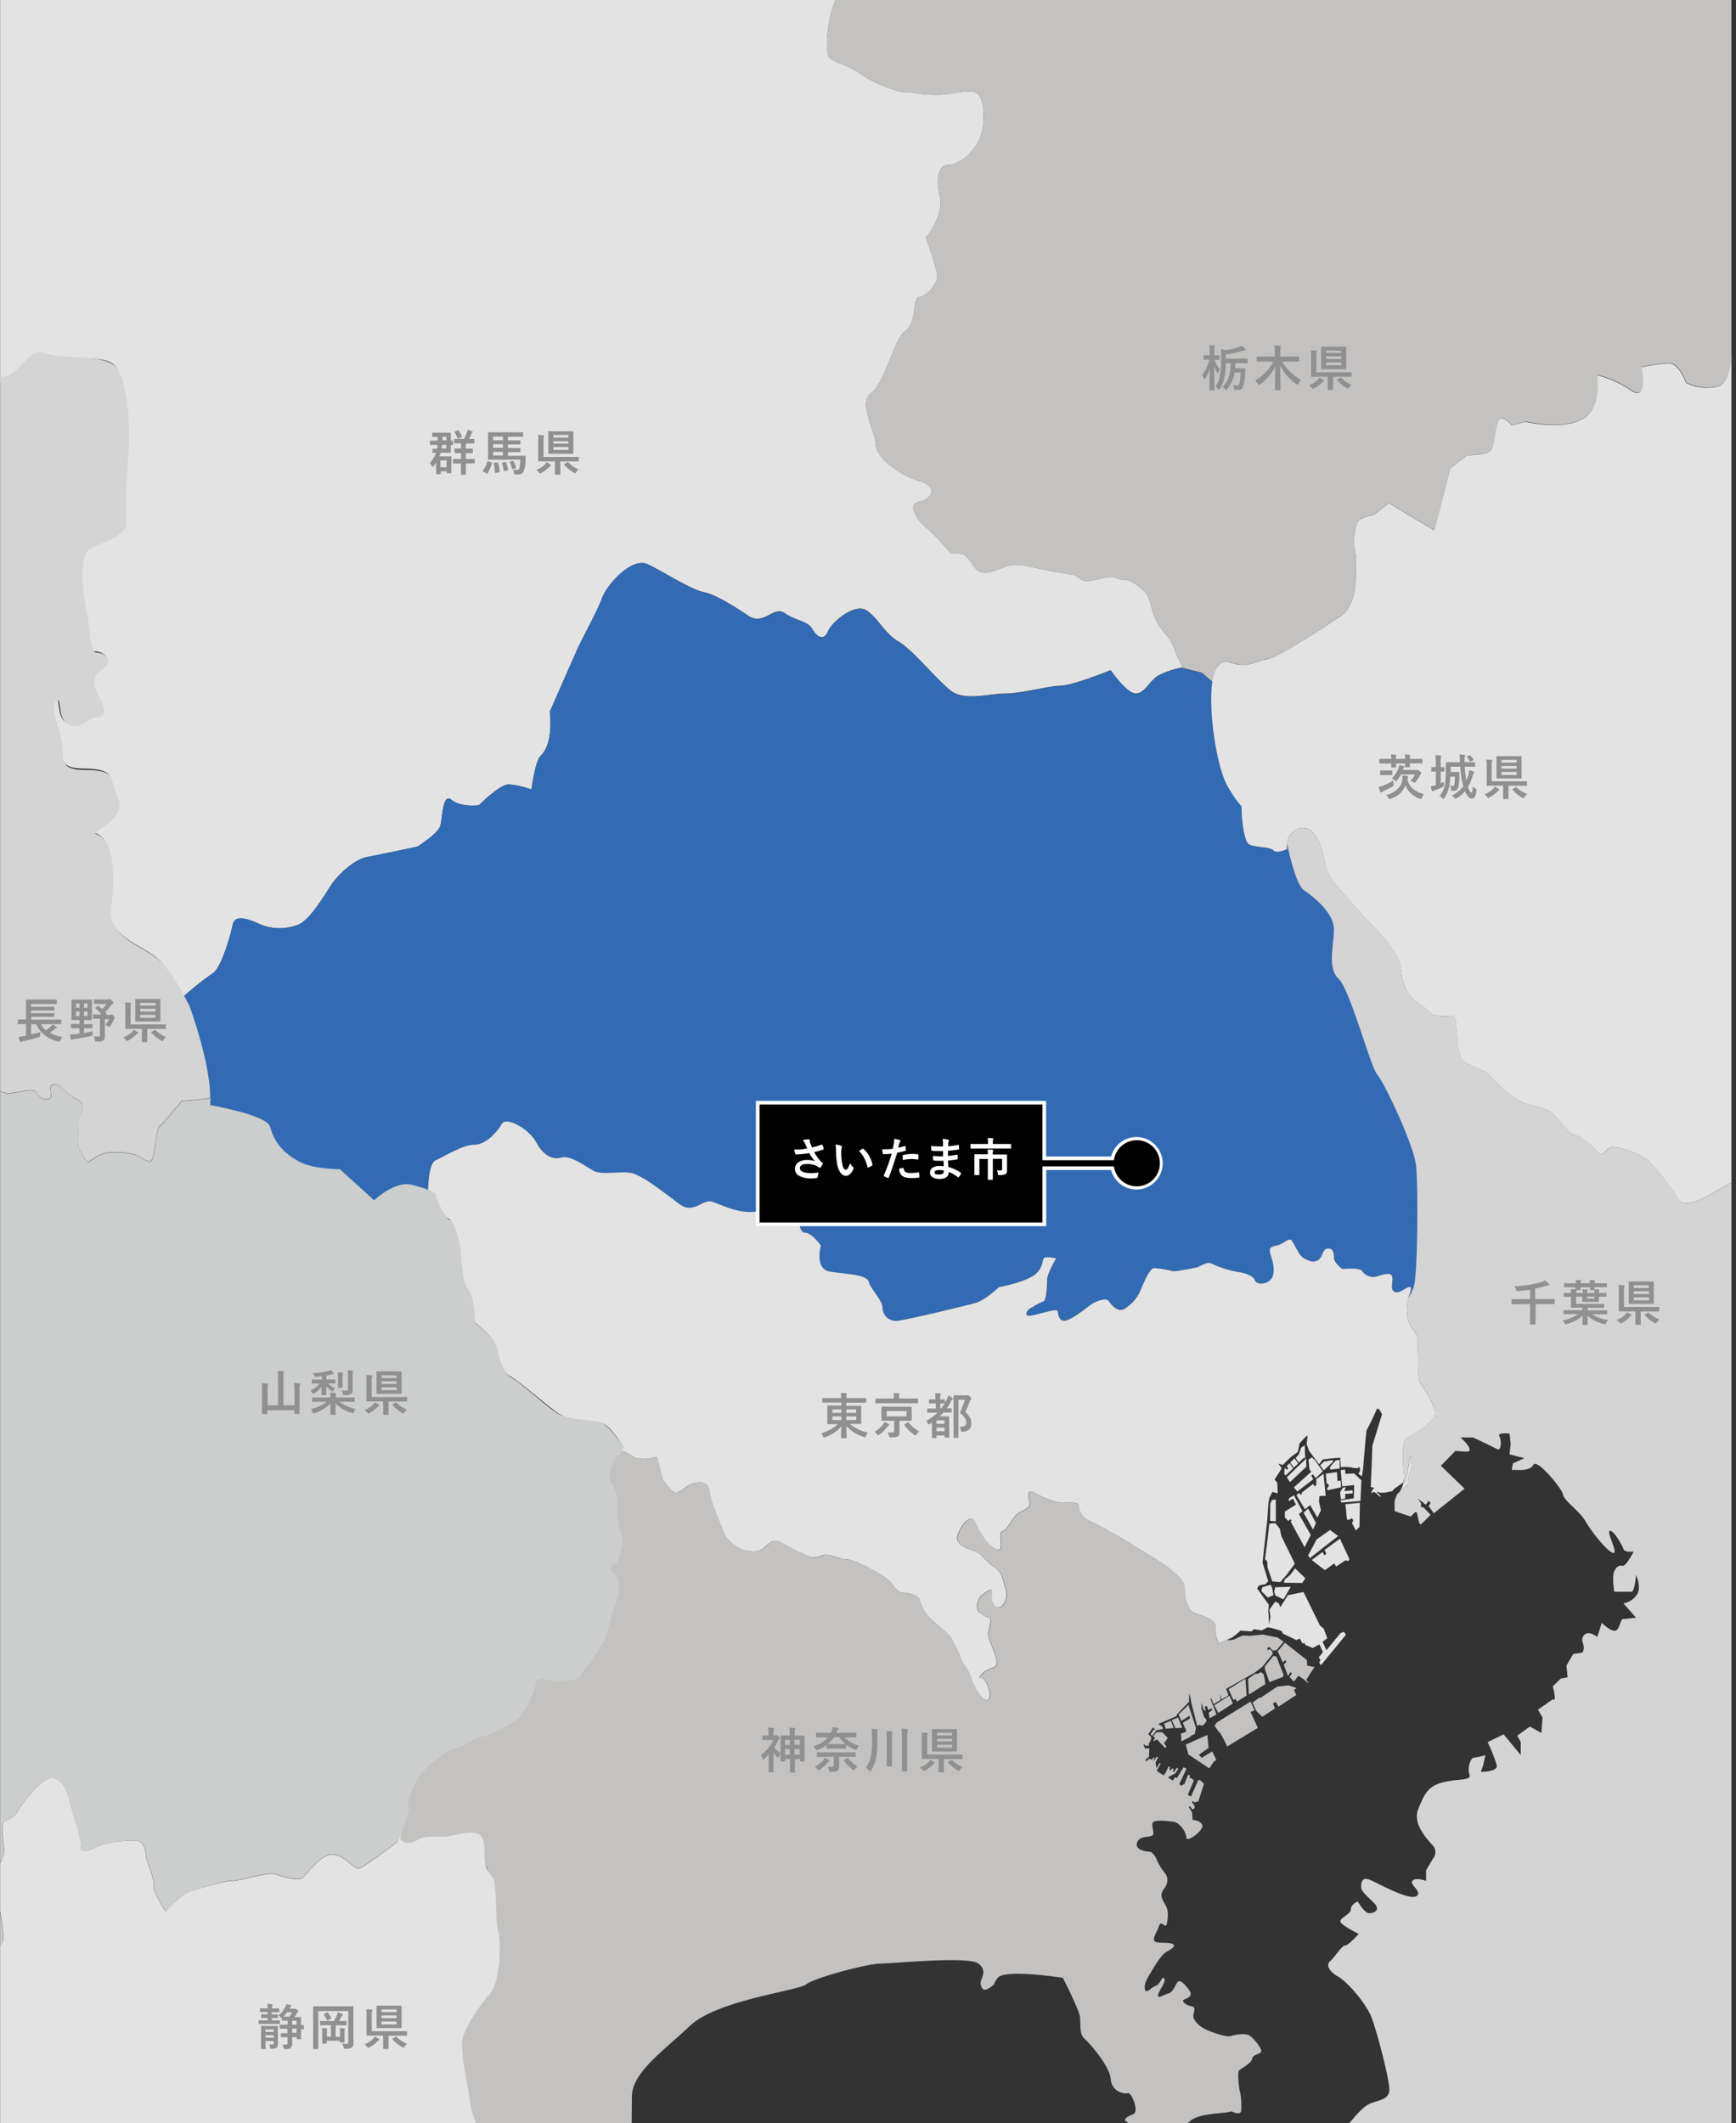
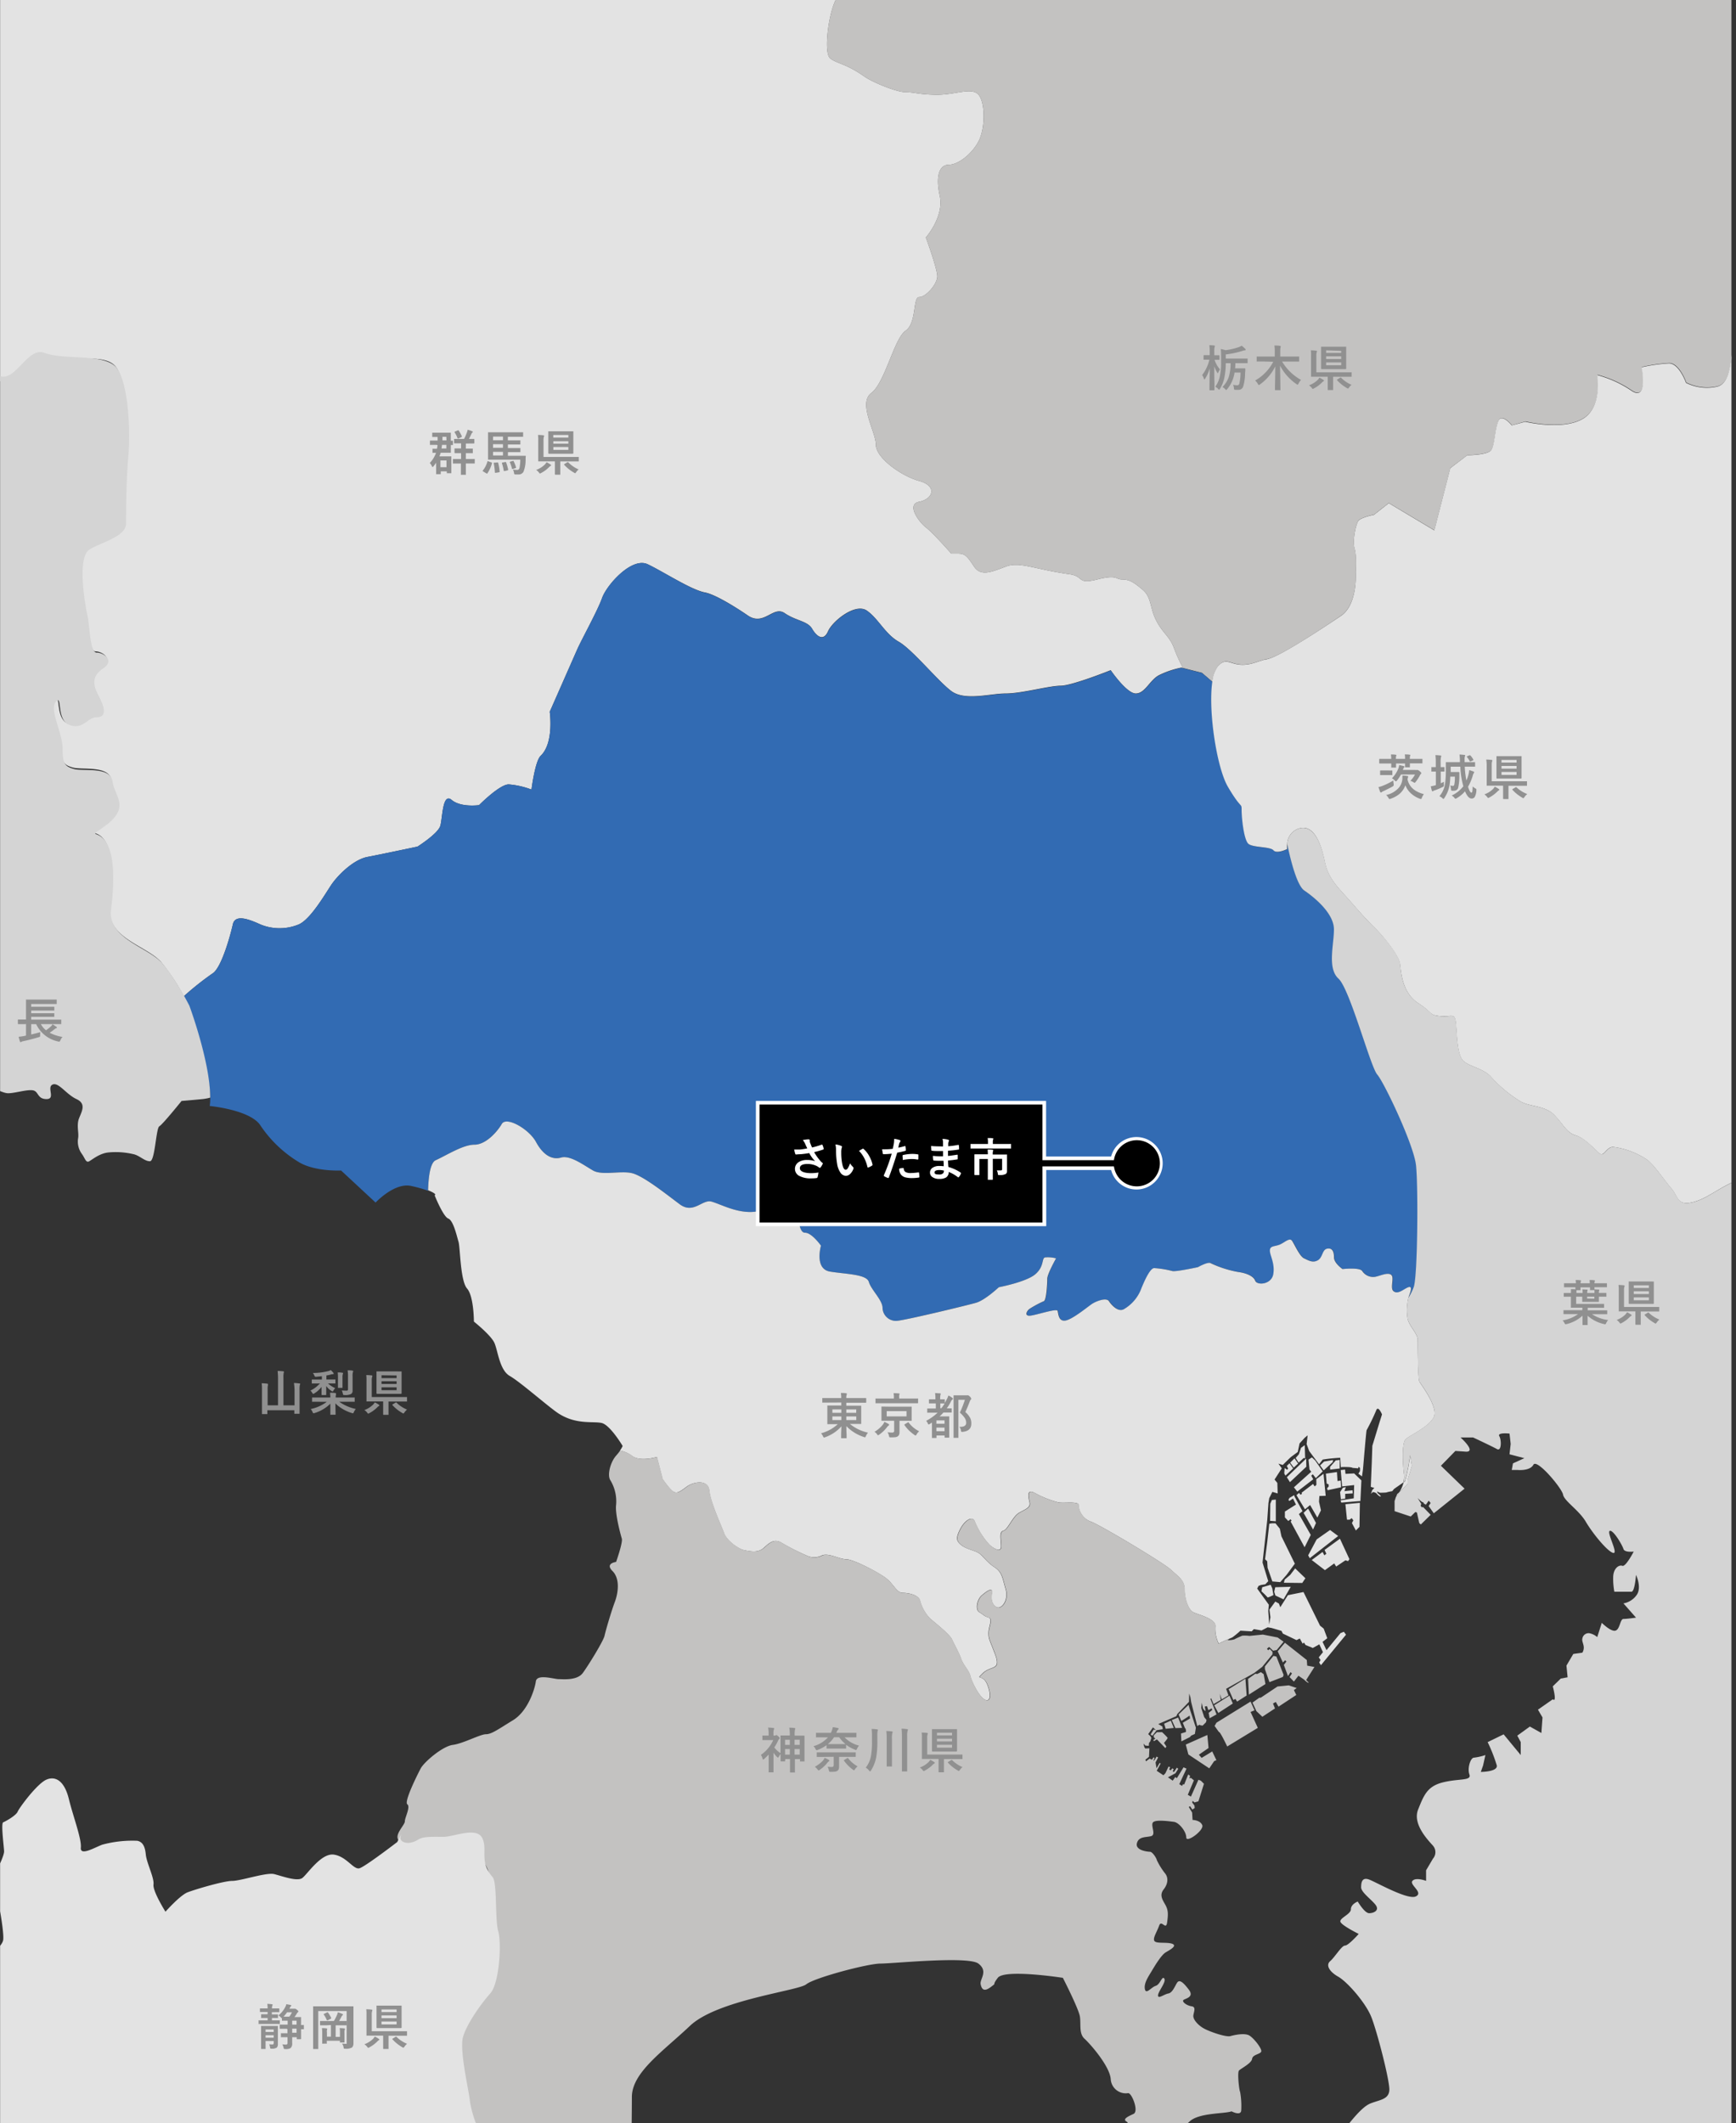
<svg xmlns="http://www.w3.org/2000/svg" viewBox="0 0 480 587">
  <rect x="0" y="0" width="480" height="587" fill="#333333" stroke="none" />
  <defs>
    <style>.cls-1{fill:none;}.cls-2{clip-path:url(#clip-path);}.cls-3{fill:#c3c2c1;}.cls-4{fill:#e3e3e3;}.cls-5{fill:#326bb3;}.cls-6{fill:#d4d4d4;}.cls-7{fill:#cccdcd;}.cls-8{isolation:isolate;}.cls-9{fill:#909090;}.cls-10{fill:#fff;}</style>
    <clipPath id="clip-path">
      <rect class="cls-1" x="0.03" y="-0.3" width="478.71" height="587.6" />
    </clipPath>
  </defs>
  <title>map_saitama</title>
  <g id="mask">
    <g class="cls-2">
      <path class="cls-3" d="M239-87.69c-2.52,2.15-4.41,7.88-3.15,11.46s6.94,7.17,10.09,7.89,4.41,4.29,1.89,7.16-4.41,5-5,7.17-1.26,3.58-4.42,5.73-5,7.88-1.26,12.9,4.42,4.3,1.26,11.46-8.19,12.18-6.93,14.34,1.26,5.73-.63,10-3.15,14.33-1.26,15.76,4.41,1.44,9.45,5c2.14,1.52,8.83,4.3,11.35,4.3s3.78.71,8.83.71,9.45-2.15,11.34,0,1.89,9.32,0,12.9-5.67,6.45-8.19,6.45-3.79,2.87-2.53,8.6S256,65.66,256,65.66s3.16,8.59,3.16,10.74-3.16,5.74-5,5.74-.63,7.17-3.78,9.31-5.67,14.34-9.46,17.2,1.27,10.75,1.27,14.33,6.93,8.6,12,10,3.78,5,0,5.73,0,5.73,1.89,7.16,6.94,7.17,6.94,7.17h1.89c1.89,0,2.52.72,4.41,3.59s5,1.43,8.82,0,7.57.71,17.65,2.14c4,.57,1.9,2.87,7.57,1.44s5,0,6.93,0,3.15.71,5.67,2.86,1.9,5,3.79,8.6,3.78,4.3,5,7.89a44.12,44.12,0,0,0,2.35,5.12l5.22,1.32,2.92,2.5a8.59,8.59,0,0,1,1.49-4.28c3-3.4,3.78,1.07,10.4-1.08s0,0,3.78-1.07,15.13-8.61,19.86-11.83,4.1-12.18,4.1-12.18.31-4.3-.32-6.45.32-6.45.95-7.52,4.41-1.8,4.41-1.8l4.1-3.22,12.6,7.52,4.42-17.2,4.72-3.58s5.67,0,6.62-1.43.95-5.37,1.89-7.88,3.79,1.07,3.79,1.07l3.77-1.07s10.09,2.5,15.76-.72,4.1-12.18,4.1-12.18a30.79,30.79,0,0,1,9.46,4.3c4.72,3.22,2.83-6.45,2.83-6.45a45,45,0,0,1,7.57-1.08c2.83,0,4.72,5.38,4.72,5.38a12.88,12.88,0,0,0,8.52,1.07c4.72-1.07,3.78-10.75,4.72-16.12s0-11.82,5.68-20.42,7.56-9.68,7.56-9.68.94-8.6.94-14-2.83-25.8-2.83-25.8,0-6.45-.95-9.67-4.72-5.38-4.72-14S488-14.6,492.69-14.6,504-16.75,504-23.2s-5.67-9.67-8.5-11.82.94-12.9.94-16.12.95-11.83.95-11.83,0-7.52-1.89-11.82-1.9-8.6-.95-15-1.89-10.75-1.89-15a12,12,0,0,1,1.82-5.54c-.87-1.17-1.25-3.06-2.77-5.21-2.52-3.58,2.52-10,1.89-12.18s-2.52-7.16-1.26-10.75,1.89-8.6-1.89-7.88-6.3,2.15-9.45-.72-3.15-7.16-3.15-12.18-3.15-6.45-6.94-8.6-12-11.46-18.28-17.2-12.6-5.73-17-7.16-10.08-1.43-18.91-4.3-12.6-2.87-14.5-2.87-6.3.72-8.82,0-12,5-15.13,5.74-7.56,7.88-7.56,7.88-.63,10-.63,12.18S360-174.4,360-174.4a55.52,55.52,0,0,0-5,5c-2.52,2.87-10.72,2.15-10.72,2.15l-5.67,2.87-8.19,2.86s-3.15,4.3-3.79,6.45-8.82,4.3-11.34,4.3-3.15,7.17-12,7.17c0,0-6.3,7.16-8.19,7.16s-4.42,5-4.42,5-8.19,4.3-10.08,5a15.75,15.75,0,0,1-8.19,0c-2.53-.71-4.42,3.59-6.31,6.46a33.24,33.24,0,0,1-12.6,11.46c-2.15,1.11-4.27,4.18-5.19,5.65-.13,1.66-1.11,2.45-2.38,5.81A20.45,20.45,0,0,1,239-87.69Z" />
      <path class="cls-4" d="M58.7,269.17a80.85,80.85,0,0,0-7.87,6.26,58.82,58.82,0,0,0-6.31-9.49c-3.79-4.29-14.19-6.44-14.19-14,3.79-29-9.45-18.27-1.89-23.64s3-8.22,2.41-12.51-8.17-2.86-10.68-3.58S17,210.81,17,206.53s-3.77-10.72-1.89-12.86,0,5,3.77,6.43,5-2.15,7.54-2.15,2.52-2.14.63-5.72-1.88-5.71,1.26-7.85,0-4.29-1.89-4.29-1.88-7.15-2.51-10-3.14-16.44.63-18.58,10.06-3.58,10.06-7.15,0-11.43.62-18.58,0-20-3.14-24.29-13.31-.93-19-3.07-4.84,7.7-13,7c-6.27-.55-12,1.09-13.9-.34s-4.4-2.14-5.66-5.72S-27,96.49-30.74,95.06s-5.66-6.44-5.66-10-.63-13.58,0-22.16,1.88-8.57,3.77-11.43,4.4-9.29,4.4-13.58,0-11.43,1.26-13.57,9.43-12.15,10-14.29S-9.37,5-5.6,4.31-2.46-10-2.46-12.12,1.94-15,4.45-16.41s5.66,0,8.81,0S14.51-20,17.65-20.7s5,2.86,5,2.86l3.14-4.29s12-5,18.23-6.43S54.74-37.85,55.37-40s11.94,3.57,13.82,3.57,3.78,2.86,5.66,0,4.4-2.86,8.17-4.29.63-18.58,1.26-20.72,5.66,1.43,8.17.72,4.09-2.63,12.26-4.77,8.83-2.87,8.83-5.73-3.49-13.8.28-18.8,11.7.88,14.22.17-1.65-18.75-2.91-21.61-2.76-16.37-.88-16.37,16.6-3.63,21.63-4.35,1.88-4.29,7.54-6.43,5.66-7.86,6.28-11.43,0-12.15,3.15-10.72,6.91,7.15,7.54,12.15,1.88,6.43,6.91,7.15,6.92,3.57,6.92,7.14.63,11.43,3.14,12.86,8.8,0,11.31,0c1.58,0,2.66,2.24,3.25,3.92-.59,4.24-.47,9.64,3.65,10.49,5.61,1.16,8.19-5,8.19-5s7.57,3.58,9.46,4.29,10.08,2.15,12,2.87S247.8-102,247.8-102s.18-.31.49-.8c-.13,1.66-1.11,2.45-2.38,5.81A20.45,20.45,0,0,1,239-87.69c-2.52,2.15-4.41,7.88-3.15,11.46s6.94,7.17,10.09,7.89,4.41,4.29,1.89,7.16-4.41,5-5,7.17-1.26,3.58-4.42,5.73-5,7.88-1.26,12.9,4.42,4.3,1.26,11.46-8.19,12.18-6.93,14.34,1.26,5.73-.63,10-3.15,14.33-1.26,15.76,4.41,1.44,9.45,5c2.14,1.52,8.83,4.3,11.35,4.3s3.78.71,8.83.71,9.45-2.15,11.34,0,1.89,9.32,0,12.9-5.67,6.45-8.19,6.45-3.79,2.87-2.53,8.6S256,65.66,256,65.66s3.16,8.59,3.16,10.74-3.16,5.74-5,5.74-.63,7.17-3.78,9.31-5.67,14.34-9.46,17.2,1.27,10.75,1.27,14.33,6.93,8.6,12,10,3.78,5,0,5.73,0,5.73,1.89,7.16,6.94,7.17,6.94,7.17h1.89c1.89,0,2.52.72,4.41,3.59s5,1.43,8.82,0,7.57.71,17.65,2.14c4,.57,1.9,2.87,7.57,1.44s5,0,6.93,0,3.15.71,5.67,2.86,1.9,5,3.79,8.6,3.78,4.3,5,7.89a44.12,44.12,0,0,0,2.35,5.12l-.46-.11a24.69,24.69,0,0,0-6.3,2.15c-2.52,1.43-3.78,5-6.31,5s-6.93-6.44-6.93-6.44-10.71,4.3-13.87,4.3-10.71,2.14-15.13,2.14-11.34,2.15-15.12-.71-10.72-11.46-14.5-13.61-5.67-6.46-8.83-8.61-9.45,2.87-10.71,5.74-3.15,1.43-4.41-.72-4.42-2.15-7.57-4.3-5.67,3.59-10.08.72c0,0-8.2-5.73-12-6.45S183.5,158.1,179.09,156s-11.34,5.73-12.61,9.31-5.67,11.47-6.93,14.34L152,196.79s1.26,8.6-2.52,12.18c-1.54,1.45-2.53,9.32-2.53,9.32a23,23,0,0,0-6.3-1.43c-2.52,0-8.19,5.73-8.19,5.73s-5,.72-7.57-1.43-2.52,5-3.15,7.16-6.3,5.74-6.3,5.74-10.09,2.14-13.87,2.86-8.19,5-10.09,7.89-5.67,9.31-8.82,10.74a13.84,13.84,0,0,1-10.72,0c-3.15-1.43-6.93-2.86-7.56,0S61.22,267.73,58.7,269.17Z" />
      <path class="cls-5" d="M120.47,320.77c3.15-1.44,7.57-4.3,10.72-4.3s6.3-3.59,7.56-5.74,7.57,1.44,9.46,5,4.41,5,6.93,4.3,6.31,2.15,8.83,3.58,7.56,0,10.71.72,9.46,5.73,13.24,8.6,6.3-1.44,8.82-.72,6.31,2.87,10.72,2.87,13.24-3.59,13.24-1.44,0,7.17,1.89,7.17,4.41,3.58,4.41,3.58-1.89,6.45,2.52,7.17,10.09.72,10.72,2.87,3.78,5,3.78,7.16a3.7,3.7,0,0,0,3.78,3.59c1.89,0,19.54-4.31,22.07-5s6.3-4.3,6.3-4.3,7.56-1.43,10.08-3.58,1.74-4.4,2.68-4.66a8.68,8.68,0,0,1,3.07.26s-2.36,4.31-2.36,5.65-.24,5.91-.94,6.18a29.13,29.13,0,0,0-4,2.15c-.71.54-1.42,1.88,0,1.88s7.56-2.15,7.8-1.34.23,3,2.12,2.68,6.15-3.76,7.33-4.57,4-1.87,4.73-.8,2.6,3.22,4.26,2.15a11.11,11.11,0,0,0,4.49-5.11c.94-2.41,2.6-6.18,3.78-6.18a27.62,27.62,0,0,1,5,.81c1,.27,7.09-1.07,7.09-1.07s2.84-1.62,3.55-1.08a30.27,30.27,0,0,0,7.56,2.42c2.13.27,4.26,1.08,4.73,2.42s4.49,1.07,5-1.88-.95-5.11-.95-6.45,1.18-1.08,2.6-1.62,2.84-2.15,3.55-1.07,2.12,4.3,3.3,4.83,2.37,1.35,3.79.54,1.18-2.95,2.6-3.22,1.89.81,1.89,2.42,2.36,3.22,2.36,3.22,4.73-.53,5.44.54a3.62,3.62,0,0,0,3.54,1.61c1.42-.26,3.55-1.34,4.49-.54s-.47,3.77.71,4.57,2.6-.53,3.78-1.07,1.19.27.48,2.15a6.54,6.54,0,0,0-.24.75,15.43,15.43,0,0,0,1.5-3c1.1-3,1.26-27.95.63-33.68s-8.83-22.93-10.72-25.08-7.56-23.65-10.71-26.51-1.26-9.32-1.26-13.62-5.05-8.6-8.2-10.75c-2-1.35-3.7-8.06-4.72-12.87a6.65,6.65,0,0,0,0,1.4s-2.84,1.44-3.79.36-5.67-.71-6.93-1.79-1.89-7.16-1.89-9.31,0,0-3.78-6.45c-3.06-5.21-5.49-20.92-4.33-29l-2.92-2.5-5.22-1.32c1.35,2.62,2.69,4.91,2.69,4.91s-1.34-2.29-2.69-4.91l-.46-.11a24.69,24.69,0,0,0-6.3,2.15c-2.52,1.43-3.78,5-6.31,5s-6.93-6.44-6.93-6.44-10.71,4.3-13.87,4.3-10.71,2.14-15.13,2.14-11.34,2.15-15.12-.71-10.72-11.46-14.5-13.61-5.67-6.46-8.83-8.61-9.45,2.87-10.71,5.74-3.15,1.43-4.41-.72-4.42-2.15-7.57-4.3-5.67,3.59-10.08.72c0,0-8.2-5.73-12-6.45S183.5,158.1,179.09,156s-11.34,5.73-12.61,9.31-5.67,11.47-6.93,14.34L152,196.79s1.26,8.6-2.52,12.18c-1.54,1.45-2.53,9.32-2.53,9.32a23,23,0,0,0-6.3-1.43c-2.52,0-8.19,5.73-8.19,5.73s-5,.72-7.57-1.43-2.52,5-3.15,7.16-6.3,5.74-6.3,5.74-10.09,2.14-13.87,2.86-8.19,5-10.09,7.89-5.67,9.31-8.82,10.74a13.84,13.84,0,0,1-10.72,0c-3.15-1.43-6.93-2.86-7.56,0s-3.15,12.18-5.67,13.62a80.85,80.85,0,0,0-7.87,6.26c.77,1.4,1.25,2.34,1.25,2.34s7.12,20.29,5.89,28c0,0,11.18,1.05,14,5.34a34,34,0,0,0,10.64,10.17c4.45,2.7,11.69,2.33,11.69,2.33l9.54,8.86s5.34-5.74,10-4.55a35.76,35.76,0,0,1,4.51,1.28C118.45,325.64,118.92,321.47,120.47,320.77Z" />
      <path class="cls-4" d="M350.41,426.17l.55-4.9.71-.12h1l1.2,1.49.44,2.1,3.71,7.57-2.29,3.1-1.75,2-2.18-.19-1.31-3.78-.11-1.8-.6-.56Zm1.26-11.47-.44,1.05-.05,4.71,1.58.13v-6Zm8.4,22.94.87-1.3-2.83-2.73-1.37,1.8-1.53,1.3-.22.87Zm-7.47,1.18-.28,1.24.33,1.05,2.24,1.06,2-3.47Zm-1.26-.68-2.34.68-.22,1.12a21.87,21.87,0,0,1,1.69,1.67c0,.19,1.63-.62,1.63-.62l-.32-1.86ZM367.76,423l-3.71,2.6L361.71,430l.43.8,7.86-6.14Zm-1.52,5.51.49,1.06-.55.43-.49-.93-3,2.23,3.65,2.8,2.57-1.86.54.86,2.57-1.73.71.24.38-.55-2.62-5.65ZM372,415.87l.44,4.28h.71l.6-.43.44.62-.39.74,1.09,2.05,1-1,.11-6.64Zm-16.8-10-.11,1.49.33.61,2.13-2-1-1.43-.76.75.38.74-.28.31Zm1.47,3.9,4.53-4.27-.05-2.24-5.35,5.15Zm.06-5.39,1,1.36,1.2-1.11-1-1.43Zm3.71,13.89,2.62,4.59.81-1.8-2.18-4Zm-2.62-4.9-1.26.75-.32.55.27.31,1-.68.81,1.67-3.05,1.93v1.61l.93,1,.65-.49.27.43-.27.19,3.87,7.13,1.7-3.41-3.28-5.77,1-.8-2.18-4Zm-.06-2.17.93,1.18,4.42-3.41-.55-1,.44-.37.82,1.06,1.91-1.87-2.07-3-.93-.87-.93.62.27,2.73.49.62Zm13.53.13-.76,1.18.22,2,1.2-.19V413l2.07-.12-.05-.87-2.24.25.38-1.12Zm-.43,4.09,5.29-.44.27-5.7-2-1.92-2.4.12-.11-1.18-1.2.13.38,4.52,3.33-.37-.11,3.66-3.66.56Zm-6.88-4.9-.49.43-.43-.68-3.17,2.42.11.31-.43.25-.39-.5-.71.62,2.35,3.91,1.42-1.18,2,3.47,1-2-.54-2.42.11-1.55,1.74-.06-.6-6.08-2,1.49Zm-4.25-10.23-.6,1.79-.88,1,.82,1.3,1.42-1.3.38.12-.11-3.66Zm9.6,3.47-1.58,1.8.05.74,2.62-.31v-2.36Zm-3.22.31L365,405.14l1,1.37,2.51-2.3.06-.56Zm.49,3.35.22,2.73.55.24V411l-.44.44.16.56,3.71-.81-.11-1.86-.87.13-.16-2.48ZM238.06,748.94a29.37,29.37,0,0,0-1.31,2.89c-.61,1.26-1.83,2.53-1.93,4.61a25.73,25.73,0,0,1-.61,5.3,3.58,3.58,0,0,0,.1,2.88,17.44,17.44,0,0,1,1.93,5.88c0,1.62.71,3.69-.1,5.42a6.8,6.8,0,0,0-.51,5.08c.51,1.84,2.74,5.88,3.75,6.45s4.67,2.08,5.68,3.47,5.08,4.49,7.11,4.15a15.91,15.91,0,0,1,6.08.69c1.22.34,2.84-1.27,3.25-2.53s1.42-5.08.71-6.35-1.42-2.77-.71-3.34,1.82-.81,1.52-1.62-2.13-2.19-2.13-4.38,1.22-3.58,1.62-4.61.71-2.66-.4-3.23-1.83-.92-1.93-2.19-.51-5.65-1.52-7.5-3.35-5.53-5.07-5.65a53.67,53.67,0,0,1-6.5-1.15c-1.42-.35-2.63-.12-4.05-1.85S239.08,747.56,238.06,748.94ZM214.71,895.56c-1,1.08-2.6,3.76-4,4.57a4.6,4.6,0,0,0-2.6,4.57c0,2.69-1,12.89-2.36,14.24s-2.6,3.49-1.66,4.84,4.49,4.57,4.73,6.45,1.89,6.44,3.07,3.22,1.42-16.12,1.66-21,2.36-4.84,2.6-7.52.47-9.68-.48-10.49S214.71,895.56,214.71,895.56ZM192.25,931.3c-.94,2.42-2.36,4.57-2.12,7.52s1.18.27,1.89-.53,1.89.8,3.07.53,4.25-4,3.31-5.37-1.42-4.57-2.37-4.57C196,928.88,193.2,928.88,192.25,931.3Zm-18.91,37.35c-.23,1.35.24,7.26-.71,7s-1.89,1.61-1.41,2.68,1.65,6.72-.24,7.27-1.89,2.95-1.42,3.75,4.26,2.42,5.44.81,2.6-1.61,3.07-3.23,1.65-5.37,2.6-5.37,1.89,3.76,3.07,1.34,0-9.4-1.65-10.74-4.26-1.88-5.67-3.77S173.34,968.65,173.34,968.65ZM275,1017.29c-1.19.81-.24,3.76-.24,5.38a16.26,16.26,0,0,1-2.36,6.44c-.95,1.35-3.08,3.5-2.13,4.57s.47,5.11.23,6.18,3.55,3.77,5,4.57,6.62,0,7.8.54,3.07.81,4-1.07,5-2.69,6.38-5.38a15.26,15.26,0,0,0,1.42-7.53c0-2.15,2.13-5.1.23-8s-3.31-3.5-4.49-5.11-4.49-3.49-5.91-3-2.6,1.88-4,1.35S275,1017.29,275,1017.29ZM305.48,1103c-2.37,1.08-2.37,1.35-4.26,3.5s-3.07,4-2.6,6.18,3.55,7,5.44,7.79,4.25,3,5.67,0,4.49-6.72,3.79-9.14a10.8,10.8,0,0,0-3.31-5.64A10.36,10.36,0,0,0,305.48,1103Zm41.13,293.44c-1.66,2.42-2.84,6.72-1.18,8.6s3.54,4,3.54,6.46.71,3.49,1.89,4.3,4.49.53,5.2,1.61,3.55,10.74,4.73,12.09,5,2.69,5.67,2.69,4.26,5.37,5.68,5.1,2.12-2.68,1.65-5.1-.71-6.72.24-7,4.49-2.15,4.73-4.84a15.08,15.08,0,0,0-.95-5.91c-.24-.8-1.18-4.84-2.6-4.57s-5.2.81-6.15-.53-1.65-4.31-2.83-4.31-2.6,0-3.31-1.61a33.15,33.15,0,0,0-3.31-6.18c-1.42-1.88-3.07-3.49-4.73-3.76s-3.78.54-5.44.27S346.61,1396.45,346.61,1396.45Zm-19.15,8.6c1.18.54,1.18,2.69,2.13,4.57s3.07,1.08,4.25.81-.71-5.38-2.12-6.18-2.31-1.71-3.08-2.15C327.7,1401.57,326.28,1404.52,327.46,1405.05ZM210,860.62c.24,3.23,3.55,3.77,6.15,3.5s2.6-4.84,2.12-7-2.63-3.9-4.72-3.22C211.87,854.45,209.74,857.4,210,860.62Zm8.75,18.28c1.89.54.71-3,0-3C217.31,875.94,216.84,878.36,218.73,878.9ZM389.2,410.17v-1l1.2-3.91-.49-2.92-.44,2.92-.54,2.6-.44,1.68-.39.27a9.31,9.31,0,0,1-1.13,2.65l2-1.87Zm-2.89,2.91-.29.8c.37-.49.68-1,1-1.41Zm1.9-5.52c-.28-2-.71-8.59.47-9.67s6.62-3.49,7.81-6.18-3.55-8.87-4-9.68-.48-9.67-.48-11.55-2.6-4-2.84-6.18a14.88,14.88,0,0,1,.24-5.43c-.83,1.3-1.78,2.47-2.91,4.18,1.13-1.71,2.08-2.88,2.91-4.18a6.54,6.54,0,0,1,.24-.75c.71-1.88.71-2.69-.48-2.15s-2.59,1.88-3.78,1.07.24-3.76-.71-4.57-3.07.28-4.49.54a3.62,3.62,0,0,1-3.54-1.61c-.71-1.07-5.44-.54-5.44-.54s-2.36-1.61-2.36-3.22-.47-2.69-1.89-2.42-1.18,2.42-2.6,3.22-2.6,0-3.79-.54-2.6-3.76-3.3-4.83-2.13.54-3.55,1.07-2.6.27-2.6,1.62,1.42,3.49.95,6.45-4.5,3.22-5,1.88-2.6-2.15-4.73-2.42a30.27,30.27,0,0,1-7.56-2.42c-.71-.54-3.55,1.08-3.55,1.08s-6.14,1.34-7.09,1.07a27.62,27.62,0,0,0-5-.81c-1.18,0-2.84,3.77-3.78,6.18a11.11,11.11,0,0,1-4.49,5.11c-1.66,1.07-3.55-1.07-4.26-2.15s-3.55,0-4.73.8-5.43,4.31-7.33,4.57-1.89-1.88-2.12-2.68-6.38,1.34-7.8,1.34-.71-1.34,0-1.88a29.13,29.13,0,0,1,4-2.15c.7-.27.94-4.84.94-6.18S292,347.9,292,347.9a8.68,8.68,0,0,0-3.07-.26c-.94.26-.16,2.51-2.68,4.66s-10.08,3.58-10.08,3.58-3.78,3.58-6.3,4.3-20.18,5-22.07,5a3.7,3.7,0,0,1-3.78-3.59c0-2.15-3.15-5-3.78-7.16s-6.3-2.15-10.72-2.87-2.52-7.17-2.52-7.17-2.52-3.58-4.41-3.58-1.89-5-1.89-7.17-8.83,1.44-13.24,1.44-8.19-2.15-10.72-2.87-5,3.58-8.82.72-10.09-7.88-13.24-8.6-8.19.72-10.71-.72-6.31-4.3-8.83-3.58-5-.72-6.93-4.3-8.2-7.17-9.46-5-4.41,5.74-7.56,5.74-7.57,2.86-10.72,4.3c-1.55.7-2,4.75-2.11,8.3,2.83,1.16,1.8,1.37,1.8,1.37s2.36,5.91,3.78,6.45,2.36,4.84,2.84,6.45.47,10.75,2.36,12.9,1.89,9.14,1.89,9.14,4.73,3.76,5.68,5.91,1.41,7.52,4.25,9.13,10.51,8.37,13.24,10.21c5,3.36,9.79,2.24,12.15,2.78s5.81,6.36,5.81,6.36a6.38,6.38,0,0,1-.75,1.26,8.14,8.14,0,0,1,3.27,1.43c2.21,1.79,6.94.35,6.94.35l1.57,6.1s2.21,3.22,3.15,3.58,1.58,0,3.47-1.43,6-2.15,6.3,1.07,3.47,10,4.1,11.82,3.78,4.3,5.67,4.66,3.79.72,5.36-.72,2.84-2.5,4.73-1.43A61.74,61.74,0,0,0,222.9,430a4.77,4.77,0,0,0,4.41,0c1.9-.71,4.73,1.08,6.63,1.08s8.19,3.23,10.71,5,3.15,4.3,5,4.3,4.42.71,4.73,2.15a11.1,11.1,0,0,0,2.84,5c1.26,1.08,5.35,4.3,6,5.73s1.9,3.59,2.53,5.38,2.2,3.23,2.52,4.66,2.2,5.37,3.78,6.45,2.21-.72.95-3.94-3.47-1.08-1.27-3.23,5.05-.72,3.47-5-1.89-4.31-1.89-6.1,1.26-3.94,0-4.3-1.26-.71-2.52-1.43-.63-3.58.63-4.66,3.15-2.5,2.84-.71,0,3.22,1.26,3.94,3.46-1.79,2.52-5-.95-4.65-3.15-6.09-3.16-3.23-4.42-3.94-3.46-1.08-4.72-2.15-1.58-1.79-.32-4.3,3.47-3.94,4.1-2.15a21.49,21.49,0,0,0,4.1,6.45c1.26,1.07,3.15,2.15,3.15.36s-.63-4,.63-4.3,2.52-3.94,4.41-5,3.15-1.43,2.84-2.86-.95-3.94,1.57-2.51a28.32,28.32,0,0,0,6.31,2.51c1.26.35,5.67-.36,5.67.71a5.16,5.16,0,0,0,3.47,4.66c2.83,1.07,20.17,11.47,22.06,13.26s3.78,2.86,3.78,5.37.95,5.73,2.52,6.45,6.31,1.79,6,3.94a9.31,9.31,0,0,0,.94,4.66s1.7-.84,3.77-1.71a23.54,23.54,0,0,0,2.23-1.85l3.11.19.6-.62,2.13.37,1.69-.87,1.09.19,2.73.8.38.75,3.77,1.8.92-.44.77,1.43.38-.31.44.68,2,.81,1.8-1,1,2.17-1.15,1.42.49.75-.38.68.49.74,6.93-8.43-.6-.81-.93.38-3.87,4.71-1.09-2.3,1.31-1-1-2.67-1-.8-4.58-9.3-4.31.87L354,444.34l-.38-1-1-.56L351,445l.27,2.11-.33,2-.27-3.72.16-1.73-3.22-4.47.38-.74.66-.25,1.2-.19.82-.86-1.58-5.15,1.3-11.73.33-4.71.22-1.36.87-1.74,1.47.43-.1-2.91-.77-.93,2-3.1-.93-1.3,1.2.37s2.13-2.11,2.3-2.23,1.85-1.37,1.85-1.37l.49-2.35,1.42-1.56.82-.68-.28,2.42.71,1.92,2.73,3.66,1-1.3a44.29,44.29,0,0,1,4.85-.5c0,.19.17,2.61.17,2.61l.43-.06s2.57-.06,2.79.24l1.58.13.11-.43.38.3v.87l-.44.75,1,.74.28-2s.87-10.55,1-10.79a58.85,58.85,0,0,0,2.62-5.4c.54-1.61,1.63,1.05,1.63,1.05l-.76,2.42-1.91,6.27-.16,4.71-.27,6.63,1,.31s-.6.5-.66.75a7,7,0,0,1-.32.87l.49-.44c.21-.18,1,.25,1,.25s.66.87,1.15.93-.77-.93-.77-.93l-.16-.49s.6.31.76.37a15.47,15.47,0,0,0,1.75-.06l.71-.19,1-.19.49-.61,2.55-1.78A6.13,6.13,0,0,0,388.21,407.56Zm-34.07,1251c-.94.53,0,2.15-.47,4.57s-.24,5.37.71,5.91,2.36,2.42,3.55,2.69,2.36-.82,3.54-3,.95-4.29-1.42-6.71-2.83-1.34-3.78-3.49S354.14,1658.54,354.14,1658.54Z" />
      <path class="cls-4" d="M643-83.39c-4.41.36-10.08-1.43-13.23-2.87s-13.24-6.45-16.39-9.31-8.19-.72-10.72-.72-9.45-7.17-10.71-10-1.26-7.17-4.41-7.17-4.42,3.59-2.53,7.88,1.26,5.74,3.16,11.47,2.52,8.6,0,9.32S578.1-79.09,575-77.66s-6.31,12.9-9.46,12.9-3.78,6.45-6.93,9.32-4.41,2.15-6.3-2.15-5.68-8.6-9.46-10-10.08-1.44-10.08-1.44-3.79-7.88-3.79-12.18-2.52-8.6-5-10-8.19-.72-9.45-3.58l-5.68-12.91a86.6,86.6,0,0,0-11.34-1.43,3.24,3.24,0,0,1-2.91-1.24,12,12,0,0,0-1.82,5.54c0,4.3,2.84,8.6,1.89,15s-.95,10.75.95,15S497.42-63,497.42-63s-.95,8.6-.95,11.83-3.78,14-.94,16.12S504-29.65,504-23.2s-6.61,8.6-11.34,8.6-7.56,3.22-7.56,11.83,3.78,10.74,4.72,14,.95,9.67.95,9.67,2.83,20.43,2.83,25.8-.94,14-.94,14-1.89,1.08-7.56,9.68-4.73,15.05-5.68,20.42,0,15.05-4.72,16.12a12.88,12.88,0,0,1-8.52-1.07s-1.89-5.38-4.72-5.38a45,45,0,0,0-7.57,1.08s1.89,9.67-2.83,6.45a30.79,30.79,0,0,0-9.46-4.3s1.57,9-4.1,12.18-15.76.72-15.76.72L418,117.61s-2.84-3.58-3.79-1.07-.94,6.44-1.89,7.88-6.62,1.43-6.62,1.43L401,129.43l-4.42,17.2L384,139.11l-4.1,3.22s-3.78.72-4.41,1.8-1.58,5.37-.95,7.52.32,6.45.32,6.45.63,9-4.1,12.18S354.65,181,350.86,182.11s2.84-1.08-3.78,1.07-7.41-2.32-10.4,1.08a8.59,8.59,0,0,0-1.49,4.28l2.12,1.8-2.12-1.8c-1.16,8.12,1.27,23.83,4.33,29,3.78,6.45,3.78,4.3,3.78,6.45s.63,8.24,1.89,9.31,6,.72,6.93,1.79,3.79-.36,3.79-.36a6.65,6.65,0,0,1,0-1.4c-.6-2.86-1-5-1-5s.35,2.18,1,5a4.63,4.63,0,0,1,3.46-4.33c4.1-1.07,6,4.66,6.94,9.32s3.78,7.16,6.93,10.75,4.73,5.37,6.93,7.52,6.62,7.52,6.94,10,.63,7.89,5,10.75,2.84,3.23,6,3.58,4.09-1.07,4.41,1.8.32,8.59,1.89,10.39,5.67,2.15,7.88,4.66a37,37,0,0,0,8.2,6.8c2.52,1.43,6.61,1.08,9.13,3.58s3.47,5,6,5.74,5.36,3.94,6.62,5,1.89-1.8,3.78-1.8a22,22,0,0,1,9.46,3.59c2.21,1.79,4.73,5.73,6.62,7.88s1.57,4.66,5.36,3.94,6.61-3.23,11-5.37,6.93-.36,9.45.71,2.52.36,5.67-2.15,6.31-7.88,9.77-5,9.46,3.94,12.61.35,7.56-10.39,10.09-10.75,7.56-4.65,10.4-4.65,11-.36,12-1.44,2.21-4.29,3.47-3.22,6.62,2.51,10.09,4.66,3.46,1.43,1.26-2.87-.63-3.58.94-5.73,2.21-4.3,3.16-7.53.62-3.94,2.83-2.15,4.1,6.1,6.62,7.17,8.51,3.94,9.77,6.81,3.15,7.16,5.36,7.88,8.19,10.75,9.14,14,1.89,3.59,3.47,4,19.54,4.29,21.11,10.74,3.47,12.9,7.25,16.84a130.15,130.15,0,0,0,12.61,10.75c1.89,1.44,8.19,7.89,11,8.24A21.28,21.28,0,0,0,668.9,371l0,0c-.63-1.08-4.1-2.15-8.2-4.3s-9.45-12.54-14.81-23.65-21.43-43.71-21.43-43.71-8.2,3.94-9.77,3.58-1.89-3.58-.95-2.87a16.4,16.4,0,0,0,1.58,1.08l7.25-6.09s-1.89-6.45-2.52-8.24-3.47-6.45-5-7.53-12-23.29-23-61.27-10.72-62.34-10.72-66.64,5.68-9,7.25-10,2.84-6.81,3.15-9,3.16-3.94,3.78-6.09,2.21-1.07,3.79-6.81-1.89-10-3.16-15.05,1.9-6.09,3.79-9.31-1.27-3.58-3.15-5.73-.64-14,.63-16.84,4.72-6.81,5.35-13.62a102.14,102.14,0,0,1,6-24c2.52-6.09,5-8.59,7.56-12.17s3.16-15.41,4.1-17.56S625.69,2.6,627,.81s-1-12.54-.31-14.34,2.83-6.44,3.46-10.38,0-7.89,2.21-14.34,9.14-25.44,10.4-27.59,3.78,1.08,5,1.44,4.73-.36,4.1-2.51a30.41,30.41,0,0,1-1.41-7.72C647.06-77.83,646.14-83.65,643-83.39ZM513.17,204c4.41-.71,4.41,5,8.2,5s7.56,0,10.08,3.58,8.83,11.47,6.31,14.33-6.31,2.87-7.57.72,0-5.73-3.15-7.17-7.56-4.3-8.19-6.45a21.84,21.84,0,0,0-1.9-4.29C512.54,209.7,508.76,204.68,513.17,204Zm48.54,81c-6.94-.72-8.19.71-10.09-3.59s1.9-1.43-1.89-4.29-9.45-5-12.61-3.59-8.82.72-12.6.72-7.57-3.58-3.78-4.3,9.45,0,7.56-4.3-1.26-10.75-6.3-10-8.2,0-12,.71-4.41-2.14-10.71-2.86-11.35-2.15-13.24-8.6-3.78-13.62-.63-12.9.63,3.58,4.41,5,8.83,2.14,13.87,2.86,12.61,0,15.76,2.15,8.19-1.43,10.08-3.58,7.56-9.32,10.09-7.17c3.38,2.89,3.15,12.9,6.93,15.05s7.57,11.47,10.09,16.48,5,12.9,8.19,15.77S568.64,285.65,561.71,284.94ZM593.23,305c-3.75-1.71-5.46-11.88-3.16-10C596.38,300,596.38,306.44,593.23,305ZM585,247.67c1.89,2.16,1.26,7.89,3.78,12.19s3.79,12.18,3.79,14.33,1.89,12.9,1.89,12.9-4.42-7.17-4.42-9.32-2.52-7.88-5.67-9.31-.63-6.45-.63-6.45-2.52-7.88-2.52-10.75-4.41-6.45-5.67-8.6-2.62-2.76.63-6.45c1.89-2.15,2.52,1.43,4.41,3.58S583.14,245.53,585,247.67Z" />
      <path class="cls-6" d="M656.58,373.79c-2.84-.35-9.14-6.8-11-8.24a130.15,130.15,0,0,1-12.61-10.75c-3.78-3.94-5.67-10.39-7.25-16.84s-19.54-10.39-21.11-10.74-2.53-.72-3.47-4-6.94-13.25-9.14-14-4.1-5-5.36-7.88-7.25-5.73-9.77-6.81-4.41-5.38-6.62-7.17-1.89-1.07-2.83,2.15-1.58,5.38-3.16,7.53-3.15,1.43-.94,5.73,2.2,5-1.26,2.87-8.83-3.58-10.09-4.66-2.52,2.15-3.47,3.22-9.14,1.44-12,1.44-7.88,4.3-10.4,4.65-6.94,7.17-10.09,10.75-9.14,2.51-12.61-.35-6.61,2.5-9.77,5-3.15,3.23-5.67,2.15-5-2.86-9.45-.71-7.25,4.65-11,5.37-3.47-1.79-5.36-3.94-4.41-6.09-6.62-7.88a22,22,0,0,0-9.46-3.59c-1.89,0-2.52,2.87-3.78,1.8s-4.09-4.31-6.62-5-3.46-3.23-6-5.74-6.61-2.15-9.13-3.58a37,37,0,0,1-8.2-6.8c-2.21-2.51-6.3-2.87-7.88-4.66s-1.57-7.53-1.89-10.39-1.26-1.44-4.41-1.8-1.58-.71-6-3.58-4.73-8.24-5-10.75-4.73-7.88-6.94-10-3.78-3.94-6.93-7.52-6-6.1-6.93-10.75S363.47,228,359.37,229a4.63,4.63,0,0,0-3.46,4.33c1,4.81,2.74,11.52,4.72,12.87,3.15,2.15,8.2,6.45,8.2,10.75s-1.89,10.75,1.26,13.62,8.82,24.36,10.71,26.51,10.09,19.35,10.72,25.08.47,30.72-.63,33.68a15.43,15.43,0,0,1-1.5,3,14.88,14.88,0,0,0-.24,5.43c.24,2.15,2.84,4.3,2.84,6.18s0,10.75.48,11.55,5.2,7,4,9.68-6.63,5.1-7.81,6.18-.75,7.69-.47,9.67a6.13,6.13,0,0,1-.11,2.26l.39-.27.44-1.68.54-2.6.44-2.92.49,2.92-1.2,3.91v1l-.21.43-2,1.87c-.27.44-.58.92-1,1.41L385.6,415v2.79l4.47,1.48,1.26-1.24.44.13s.65,3,.7,3,.39.31.39.31l2.72-2.67-2.12-2.17-.28.12-.38-.43.17-.56-1-1.61s1.31,1.37,1.58,1.18l.16.37.55.31.76-1.12.55.63-.55.86,1.42,2,8.51-6.81-6.54-6.33,4-4.1,3,.21c2.83,0-1.58-3.94-1.58-3.94h3.47s5.36,2.51,6.62,3.22,1.26-2.5.63-3.58,2.83-.71,2.83-.71l.32,2.86-.32,2.87,4.1,1.07-3.15,1.44L418,406.4h1.57s3.47.35,4.41-1.44,7.88,6.46,8.2,8.25,4.41,4.3,6.3,7.52,6,8.24,7.56,8.6-1.89-5.73-.94-6.09,3.47,3.94,3.78,5,2.84.72,2.84.72-2.21,4.3-3.15,3.94-2.53.72-2.53,3.23a19.92,19.92,0,0,0,.32,3.94h4.73c.94,0,1.26-4.66,1.26-4.66s1.57,3.23.31,5.37a5.68,5.68,0,0,1-3.78,2.51l3.47,3.94s-2.52.36-3.47.36-.94,2.87-2.21,3.23-3.78-2.15-3.78-2.15l-1.26,3.94a4.6,4.6,0,0,0-2.21-1.08,1.75,1.75,0,0,0-1.89,1.43c-.31,1.08,1,2.16,0,3.95l-2.52.36-1.89,3.22.32,3.23-1.89.35-2.21,2.15s1.26,4.66,0,3.58l-4.1,2.87,1.26,2.15-.31,4.3L423,477.34l-3.47,2.51.95,1.79v3.58l-4.73-5.73-4.42,2.15a43.38,43.38,0,0,1,2.53,6.45c.31,1.79-4.42,1.79-4.42,1.79l.63-1.79.64-2.87a15.87,15.87,0,0,1-3.16.72c-.94,0-1.89,2.87-1.26,4.66s-2.83,1.07-7.25,2.15-5.35,3.58-6.93,7.52,2.52,8.24,4.1,10a2.73,2.73,0,0,1,0,3.59l-1.9,3.22V520s-2.83-1.08-3.77,0,3.15,3.22.94,4.3-11-3.95-12.92-4.66-2.21.71-2.21,2.15,3.15,3.58,4.1,5-.63,2.15-1.89,2.15-3.15-3.23-3.15-3.23-1.89.72-1.89,2.15-3.47,2.51-2.84,3.58,5,3.23,5,3.23-2.84,3.22-3.78,3.22-2.84,3.23-4.1,4.3-.31,2.87,2.21,4.3,7.56,7.17,9.14,11.11,5,17.2,5,20.06-2.84,2.87-5.36,3.94-6,5.74-8.19,8.6-1.58,10.75-1.89,15.41,2.83,1.43,5.67,4.66,0,7.88-2.21,12.18.63,3.58,2.21,6.45,0,5.37-3.15,8.6-2.84,5.37-.32,7.88,1.89,7.17-.31,7.53-2.84.71-1.58,2.5,4.42,2.87,5.68,2.51,5,5,5.67,6.45-.32,6.45-1.89,8.24-3.78-.36-4.73-.36-3.47-.71-3.15.36-3.15,4.66-6,5-6,1.43-10.72-.72-4.41,5.37-2.83,7.17,3.15.71,6.3,1.43,10.09,7.17,12.61,11.11-.63,8.59,3.78,10,13.24,1.79,15.44,2.87.63-2.87,3.47-3.59,12-7.88,15.44-11.82,2.53-11.83,2.21-13.62,1.89-10.74,8.19-19.7,9.77-8.6,14.5-13.62,8.51-2.5,12-5.73,5.36-2.87,5.36-5,1.57-3.58,1.26-5.73,1.57-7.16,4.09-8.24a15.15,15.15,0,0,1,6.31-1.07c1.57,0,5-3.59,6.93-4s3.47,3.23,4.73,3.23,2.2-2.15,2.83,1.43,4.1,2.15,4.73,1.08,4.42-1.43,6-1.79,3.47-5,6.3-6.46,5.68-1.07,6.62,0,3.15-.71,4.1-2.15,6-4.65,6.93-5.37-.31,3.22,1.9,5.37,3.46-6.8,3.46-8.59,4.73-7.17,5.68-8.6,3.15.36,6.3,0,3.78-6.09,3.78-6.09a37.36,37.36,0,0,0,1.89-6.45c1-4.3,4.1-10.39,3.47-14s-1.58-13.61-.32-17.55,2.21-9-.31-14-5.68-20.06-.32-44.78,13.56-34.4,14.5-35.47,3.47-3.23,4.41-6.1c23-41.56,66.19-62.69,69-64.13s3.78,3.23,6.93,3.23,8.19.35,12.92-2.87,13.55-3.94,15.76-2.87,3.78,6.09,7.88,8.6.94-5.73.31-9,2.21-6.81,2.84-8.95-1.82-3.2-2.49-4.26A21.28,21.28,0,0,1,656.58,373.79Z" />
      <path class="cls-3" d="M352.1,457.8l.82.18,2,5.09-.22.56L351,465.06l-1.26-3.6v-.75Zm-4.47,5-.54-.06-2,1.42.22,4.35,4.58-2.92-.49-2.73-.76-.56ZM339.72,467l1.31,3,.55-.31.49.74,2.62-1.67-.33-4.65Zm-4,4.46,1.15,2.12,4-2.61-.93-2.17Zm.11,5.71,1.2,1.68c.33-.19,2.29,4,2.29,4l8.46-5.15-2-4.4,1.09-.44-1.09-2.42-9.43,5.83Zm10.48-6.45,1.09,2.36,1.64,1.55,3.49-2.3-.55-1.36.77-.43.76,1.3,4.91-3.23-.66-1.36.77-.56-2.18-.74-3.11.31-4.64,3.1h-.38Zm8.4-11.1.65-.62.33.37-.71.93,1.15,3.1.71-1.11.38.37-.66,1,1.2,1.24,1.26-1.61,1.53,1.05s1.14,1.12,1.31.87l-.71-.74,2.29-3.6-2-.37-.11-1.55-6.05-4.78-2,2.36Zm-26.84,22.7.71,2.73,5.78,3.84,1.36-2,.61-.25-1.15-2.42L332.25,486l-.77-.87,2.68-1.86-.33-3.6ZM324,475.54l1,2.23,1.85-.06-1.09-2.86Zm-2.12,1,.43,1.42,2.24-.24-.82-2Zm-2,2.36-.87.86v.5l.43.43-.54.38.16.31.82-.5,2.34,2.42.28-.44-.66-1s1.09-1.24,1-1.42a17.37,17.37,0,0,0-1.53-1.55Zm-1.75.62.49.37,1.15-1.49-.76-.25Zm7.75-5.53.76,1.8,1.48-.93.81-.56.11.81-2,1.18.6,1.49c.32.06.27,1.06.27,1.06l-1.37.43.11,2.17,2.35-1.18.38-.43,1-.44.28-1.73-1.86-5.71-.16-.62Zm10.24-24.23c.32-2.15-4.41-3.22-6-3.94s-2.52-3.94-2.52-6.45-1.89-3.58-3.78-5.37-19.23-12.19-22.06-13.26a5.16,5.16,0,0,1-3.47-4.66c0-1.07-4.41-.36-5.67-.71a28.32,28.32,0,0,1-6.31-2.51c-2.52-1.43-1.89,1.07-1.57,2.51s-.95,1.79-2.84,2.86-3.15,4.66-4.41,5-.63,2.51-.63,4.3-1.89.71-3.15-.36a21.49,21.49,0,0,1-4.1-6.45c-.63-1.79-2.84-.36-4.1,2.15s-.95,3.22.32,4.3,3.46,1.43,4.72,2.15,2.21,2.51,4.42,3.94,2.2,2.87,3.15,6.09-1.26,5.73-2.52,5-1.58-2.15-1.26-3.94-1.58-.36-2.84.71-1.89,3.94-.63,4.66,1.26,1.07,2.52,1.43,0,2.51,0,4.3.32,1.79,1.89,6.1-1.26,2.86-3.47,5,0,0,1.27,3.23.63,5-.95,3.94-3.47-5-3.78-6.45-1.89-2.87-2.52-4.66-1.89-3.94-2.53-5.38-4.72-4.65-6-5.73a11.1,11.1,0,0,1-2.84-5c-.31-1.44-2.84-2.15-4.73-2.15s-2.52-2.51-5-4.3-8.83-5-10.71-5-4.73-1.79-6.63-1.08a4.77,4.77,0,0,1-4.41,0,61.74,61.74,0,0,1-6.93-3.58c-1.89-1.07-3.15,0-4.73,1.43s-3.46,1.08-5.36.72-5-2.86-5.67-4.66-3.78-8.59-4.1-11.82-4.41-2.51-6.3-1.07-2.52,1.79-3.47,1.43-3.15-3.58-3.15-3.58l-1.57-6.1s-4.73,1.44-6.94-.35a8.14,8.14,0,0,0-3.27-1.43c-.28.39-.64.86-1.14,1.43-1.58,1.79-2.52,5.37-1.58,6.8a11.24,11.24,0,0,1,1.58,6.81c-.32,2.51,1.26,8.24,1.58,9.32s-1.58,6.45-1.58,6.45-3.15.36-1,2.51,1.58,6.09.63,8.6-2.52,7.88-2.83,9.31-4.42,8.12-6,10.27-5.44,1.71-6.7,1.71-6-1.53-6.29.62-2.19,8.21-6.29,10.72-5.94,3.89-7.51,3.89-6.33,2.59-9.16,2.95-7.94,4.73-8.89,6.53-4.63,9.17-3.69,9.89-.68,3.64-.68,4.72-3.29,3.91-1.51,5.44c1.26,1.07,8.81,2.74,11.65,2.74s9.74-1.15,11.32,2.08,1.6,3,1.91,5.12,1.27,11.43,2.21,14.65.32,14.33-2.2,17.2-6.62,8.6-7.57,12.18,1.58,14.34,1.89,17.2,2.21,10,5.68,11.82,5.35,3.23,6.3,5a26.15,26.15,0,0,1,1.89,8.6c0,2.15-.95,1.79,1.26,2.87s12,5,14.81,6.09,2.21,1.43,3.79,1.43l.91,0c.1-.59.21-1.19.35-1.81.63-2.87,3.46-5,4.41-5.73s5.36,1.07,6.62.71-1.58-3.94-1.58-3.94,1.58-3.58.95-5-.32-13.62-.32-20.42,8.51-12.55,16.08-19.71,29.94-9.67,32.14-11.47,17-5.73,20.49-5.73,24.27-2.15,27.1,0,.32,4.3.63,5.73.95,2.15,2.84.72,0,0,1.89-2.51,18,0,18,0,4.41,8.6,4.72,10.75-.31,4.66,1.27,6.09,6.93,7.52,7.24,11.11a4.17,4.17,0,0,0,4.73,3.94c1-.36,3.15,5,1.58,5.73s-3.15,1.44-1.89,2.15,1.57,10,.94,12.54-2.2,5.38-2.52,6.81,1.26,2.87.63,4.66,2.21,4.3,3.15,4.65,0-2.15.32-3.58,2.83-.72,4.09,0,3.47,2.15,3.47,2.15a26.71,26.71,0,0,1,6.62-1.43c2.52,0,2.52-6.81-1.89-6.09-2.57.42-1.89-2.87-2.21-8.24a14.41,14.41,0,0,1,4.73-11.47c2.52-2.51,9.77-2.15,11.66-2.86,0,0,2.68,1.43,2.68-.36a22,22,0,0,0-.31-5c-.32-.71-.79-5.37-.32-5.91s3.47-2,3.63-3.23,2.2-1.25,2.52-2-2.05-3.76-3.31-4.48-3.94-.17-5.2.18-5.83-1.25-7.41-2.15-3-2.5-2.84-3.58.79-2.33-.47-2.51-2.52-1.07-2.36-1.61,3.31-.71,1.57-3-2.68-2.87-3.31-1.8-1.26,2.69-2.36,2.87-2.84,1.61-2.84.54,2.37-3.77,1.74-4.66-1.11,1.61-2.37,2-2.68,2.51-3,.9.94-3.41,1.89-5,2.68-4.48,3.94-5.2,3.15-1.79,1.73-2.32-4.25,0-4.88-.72.63-2.51,1.26-4.3,1.89,1.43,2.21-.89.31-3.41-.48-4.84-1.73-2.69-.47-4.3,1.26-3.23.47-4.3a19.33,19.33,0,0,1-2.36-3.76c-.16-.72-1.26-2.33-1.89-2.33s-4.1-.36-3.63-2.33,2.52-1.61,3.94-2-.16-2.87.48-3.76,4.41-.36,5.82-.18S328,506.36,328,508s5-2,4.42-3.41-2.68-1.43-2.68-1.43l-.12-2.05-.93-1.55.38-.19.6.93.66-.43-.06-.68-.65-.87.16-.44.49.44,1.09-.31,1.53-4.84-.87-.87-.66-.25-2.07,4.65-.87-.49,1.69-4-.82-.68-.44.12.22-.68-.54-.38-1.09,2.74h-.39l-.21.43-.77-.5,2-4.28-.82-.37-1.85,3-.44-.31-.71,1-1.31-.93,2.08-1.12.76-1.23-.38-.32-.77,1.18-.38-.12.27-.62-.38-.25-.43.56-.44-.25.27-.62-.43-.18-.88,1.85-.54.56-1.86-1.24,1.09-2-.27-.19-.87,1.49-.27-1.61.71-1.37-.44-.25s-.6,1.31-.87,1.12l.32-.68-.27-.25-.44.68-.65-.31-1,.75-.17-.44,1-.8.11-2.36-1.15.06-.27-.43-.22-.93.54.56.93.06.06-.81.32-.37.33-1-.27-.5-.6-.56,1.31-1.86.87.81,1.85-.31-.11-.74-1.14-.69,5-2.17.28-.62,3.22-3.35.05-2.29.33,1,.22,1.37,1.69,6.63s.71-.56.76-.25l.71.13.93-.93.16-.62-.65-.81-.82-2.54.16-1.43.33,1.55s.49.81.71.68l-.22-1.18.6-.12.38,1.12.93-.5.16.44-1,.8.27,1.49,1.91-1.06-1.69-4.28.22-.18.65,1.61,2-1.17-.28-1.68.55,1.55,1.85-1.12-.65-1.8,7.8-4.4,2.18-1.67,2.84-3.48v-.68l-.76-.8-.44.37-.33-.43.6-.5,1.09,1.05,1-.18,1.91-2.3-1.64-1.18-4.09-.8-3.71.37a9.2,9.2,0,0,0-2-.06c-.28.12-1.7.74-2.13,1a6.31,6.31,0,0,1-1.91.25,3,3,0,0,1,1-.62,1.43,1.43,0,0,0,.28-.14c-2.07.87-3.77,1.71-3.77,1.71A9.31,9.31,0,0,1,336.05,449.75Z" />
-       <path class="cls-7" d="M50.23,304.45s-5.2,6.45-6.14,7-1.18,9.67-2.6,9.67-2.6-1.35-4.25-1.88a21.27,21.27,0,0,0-7.33-.54c-2.36.27-4.25,1.88-5.2,2.42s-1.18-.81-2.13-2.15a5.78,5.78,0,0,1-.94-4.29c.23-1.35-.47-3.5.23-5.38s2.13-4-.7-5.37-5-4.84-6.62-4,.94,4-1.66,4-2.12-2.15-3.78-2.42-5,.81-6.85.81-6.62-3-7.33-2.69-3.31,3.22-4.25,4.83-.71,5.65-2.13,5.11-1.89,0-3.54.26-3.09-2.45-4.49-2.68c-3.31-.54-4.49-5.64-4.49-7.52s3.07-6.72,2.12-8.87-3.54-3.22-4.72-4A89.46,89.46,0,0,0-37,282.15a45.38,45.38,0,0,1-6.86-3c-1.42-.8-4.49,4.58-4.49,6.46s-2.36,4.83-3.07,5.91-.71,3.76-1,5.38-4,4-4.49,5.9,0,4.3-1.42,5.64-8,11-9.45,12.9-2.13,3.76-3.31,3-2.12-4.3-4.49-5.91-4.49-5.11-5.9-4-3.79,4.56-4,5.9-.24,5.12-1.66,7.27-4,4-4,5.9-1.66,6.18-1.9,7.52.48,3.5-1.89,5.11-4.25,4.29-1.18,8.33,7.09,5.91,9,7.25,3.31,3,2.84,4-7.8,8.87-8.51,10.22-4.49,5.63-5.67,7.24,1.18,3.51,2.36,5.12,0,9.4.71,11S-89.44,409-89,410a2.08,2.08,0,0,0,1.15.86c1.15-1.67,2.16-3.45,2.16-3.45s-1,1.78-2.16,3.45a13.84,13.84,0,0,0,2.87.75v7.53l1.65.8.71,7.27c1.89.53.71,8.32.71,8.32s.48,5.64,1.18,6.71,3.31,3.77,3.79,4.57,0,10.48,0,10.48,3.07,5.64,2.59,6.45-2.83,5.38-2.83,5.38l.47,9.4-3.78,7.25s-.24,2.69.71,3.5,2.6,5.91,2.6,5.91l.7,10.21a29.08,29.08,0,0,1-3.3,3c-1,.53-.71,2.15-1,3.22a10.29,10.29,0,0,1-2.12,4c-.71.55-2.37,4.31.23,5.65a9.75,9.75,0,0,1,4.73,7.52c.24,3,0,4.3-.71,5.64s-1.18,6.45,1.66,7,4.72,3.49,5.67,4.3,3.54.27,4.48-1.88,3.08-1.61,4.5-2.42,4-2.15,4.49-3,4,.27,5,1.08S-50.44,542-49,542s2.6,1.88,3.78,3.76a5.59,5.59,0,0,1,.24,5.1c-.47,1.07-1.89,8.6.24,11.55s6.38,13.71,6.14,16.93,1,7.52,2.13,8.07,4.72.53,5.67,1.61,1.42,6.44,4,7.52,12.29.54,13.47,1.61,2.84,3.23,3.54,2.69,5.44-7.26,5.68-8.6S-4.6,589-3.18,589s3.55.8,3.55-.27S-1,583.34-1,582.54v-.8c0-1.35,0-7.53-.71-9.42s-2.36-8.59-1.89-9.67,2.36-5.37,1.18-8.86S-4.6,542-4.6,542s5.2-3.5,5.44-5.65-1.18-9.67-1.18-9.67V515.91s1.42-3,1.42-4-.95-7.79-.24-8.06,3.54-1.88,4-2.95,5.43-7.79,8-8.87,5,.54,6.15,5.38,3.54,11,3.31,13.43,3.78,0,5.91-.8A31.88,31.88,0,0,1,38,508.92c1.41.27,2.12,1.34,2.36,3.76s2.36,6.45,2.13,8.33,3.31,7.52,3.31,7.52,4-4.57,6.14-5.37,9.92-3.22,12.29-3.22,9.45-2.42,11.58-1.88,6.38,2.14,7.8,1.07,5.2-7,8.75-6.45,5.43,4.3,7.08,3.76,10.41-7.25,10.41-7.25.46-.91,1.12-2.15c.73-2.34,2.72-7.29,2-7.88-1-.71,1.89-6.09,2.83-7.89s7.25-7.52,10.09-7.88,5.35-3.22,6.93-3.22,4.73-1.43,8.82-3.94,6.3-9,6.62-11.11,3.47-.35,4.73-.35,6.3.35,7.87-1.8,6.31-9,6.62-10.38,1.89-6.81,2.84-9.32,1.58-6.45-.63-8.6.94-2.51.94-2.51,1.9-5.37,1.58-6.44-1.89-6.8-1.58-9.31A11.26,11.26,0,0,0,169,409.6c-1-1.43,0-5,1.57-6.81a10,10,0,0,0,1.9-2.69s-4.26-6.44-6.62-7-8.51-.53-11.35-2.14-10.4-8.6-13.23-10.21-3.31-7-4.26-9.14-5.67-5.91-5.67-5.91,0-7-1.89-9.13-1.89-11.28-2.36-12.9-1.42-5.91-2.84-6.45-3.78-6.44-3.78-6.44,1.89-1.08-6.62-3.22c-4.7-1.2-10.4,4.29-10.4,4.29L94,323.26s-7.56,0-11.35-2.15-6.5-4.47-8-9.67c-1-3.22-16.55-5.91-16.55-5.91.07-.63.09-1.3.1-2a13.27,13.27,0,0,1-2,.39C53.54,304.18,50.23,304.45,50.23,304.45Z" />
      <path class="cls-6" d="M39.85-47c1.64-1.86,5.24-4.47,5.57-6.34s1.64-9.3,0-10-1.64-1.86-1.31-3.35,2-7.08,1.31-10.43-3-6-4.59-6-8.19-6.34-11.46-5.22-2.95-1.49-3.28-5.21-1.64-7.08-3.61-6-3.93.74-4.58-.38-1-4.09-1.32-6-2-1.85-2-3,.65-12.3,1.31-17.51S11.34-136.44,11.34-139s-1-7.08-2.94-6.71-5.25,1.49-7.54,0-2.3-4.1-5.57-3-4.92,2.61-8.19,3.35-6.88.75-9.83,2.24-11.47,5.95-13.11,6.7-5.9,4.84-5.57,7.45-4.92,9.31-5.24,10.81-3.94,11.17-5.9,11.92-5.9-.38-6.88,0-6.23,3-6.55,5.58-2.3,6-1.32,7.45,1.64,4.47,0,6.33-1.63,3.73,0,4.85,2,4.84-1,7.07-4.91,3-4.91.37.32-4.84-2-6.7-3.93-3.35-4.92-2.61-6.55,1.87-7.86,1.49-4.59,2.61-6.88,4.1A21.54,21.54,0,0,1-104-74.61c-3.61.38-8.85-3-13.44-.74s-8.51,3.72-10.16,7.08-.65,9.31-2.94,10.8-3.28,3.73-4.92,1.12-.65-3.35-3-3S-143-61.2-143-61.2s-5.57-5.21-6.89-6,4.59-2.62,3.94-7.46-2.62-5.59.65-7.44,4.59-6.34,3.94-8.57-1.32-2.24-2.95-3-3.28-4.56-7.54-4.93-8.85.75-11.14-.38-1.31-2.23-3.28-4.09-4.26-1.12-7.54.37-6.55,1.21-8.19,1.21-3.27-1.12-6.55-.75-3.28,3.35-2,4.84,3.93,9.32,4.26,11.92-1.31,3.73-3.93,6-6.55,13-8.85,15.64-2.95,6.72-5.57,9-6.55,5.21-7.53,6.33c-.76.86-4.06,4.82-6.13,5.56a43.75,43.75,0,0,0-2.12,7.81c-.63,4.3-1.1,8.06-.48,12.36s-2.52,12.18-.62,15.05-1.27,13.61-1.27,13.61S-224,14.46-224,17.33s3,13.43-.16,14.15a35.05,35.05,0,0,0-11.34,5.91c-2.52,2.15-5.2,1.43-5.2,6.45s-1,6.45.94,6.45,3.79-.72,3.16,5.73-5.67,5.73-7.57,5-3.15,5.73-3.15,5.73-4.41,1.43-4.41,3.58V81.81l-2.52,5s-.63,6.44-2.52,7.87S-263.7,99-263.7,99s-1.26,10.75-5,10.75h-.87c.55,3,1.18,6.45,1.49,7.88.63,2.86,10.72,5,12,7.88s5,12.9,4.41,15,0,5.73-1.89,8.59-11.34,17.92-13.87,21.5-6.3,12.18-5.67,15,5,4.3,4.42,6.45,0,9.31-2.53,10.74-5.67,7.16-7.56,10.75,0,7.16,1.89,11.47,5,8.59,8.82,10,5.68,4.29,4.41,7.15-3.15,8.6-3.15,12.19-3.78,10.74-7.56,14.33-8.82,5-8.82,7.88-3.16,7.16-3.16,7.16l-1.88,6.45-6.31,2.15s-4.41,5.73-5,10-1.89,5.74-4.41,7.16-5,2.87-7.56-.71-5-3.58-10.72-.71-10.71,5-10.71,8.59-1.26,14.33-3.15,14.33-5.67-5-6.94,2.15-1.26,11.47,1.89,14.34,15.76,1.42,15.76,1.42,8.82,10,10.72,11.46,8.82.72,8.82,5,4.41,8.6,6.93,12.9.63,12.18,3.78,15.76,9.45,7.17,11.35,10-.63,3.59-1.9,7.17S-290.18,425-290.18,425s1.9,7.16,4.41,9.32,8.83-2.88,10.09,0,1.26,7.15,1.26,9.31,6.3,12.18,10.09,12.9,5,5.72,5.66,8.59.64,12.9-.63,15.77-4.41,5-6.3,6.44,0,5.73,1.89,7.88,2.53,8.6,4.41,8.6,3.16,5-1.25,6.45-8.19,0-10.72-.72-1.26,3.59,1.26,5.73,2.52,5.74,3.78,11.47.63,8.6-1.26,8.6-4.41,5-7.56,6.45-2.52,5-1.89,7.88c.4,1.81,1.05,3.91.67,5l1.22,1.79-4.41,5a44.22,44.22,0,0,0-1.26,7.53c0,2.5,6,9.67,6,9.67a24.42,24.42,0,0,1,1.57,7.52c.32,4.66,3.47,1.79,5.36.71s6.3-3.94,6.3-3.94,6.62,1.79,7.56,1.44,2.21-6.09,3.47-6.81,6.3-3.22,7.57-3.22a20.65,20.65,0,0,1,5.67,1.07c2.2.71,4.72,1.08,5.35,2.87s4.42,1.43,7.25,1.79,4.73-.36,6-.36-1.58,6.1,3.78,6.81,9.14-2.87,10.08-3.23a13,13,0,0,1,5.36,0c1.21.2,2.32-.89,3.39-2,1.78-2.68,3.07-4.48,3.07-4.48s-1.29,1.8-3.07,4.48a6.12,6.12,0,0,1,2.6-2c1.89-.37,3.78,1.79,6.61-.37s2.84-7.87,2.84-9.67a5.85,5.85,0,0,1,1.89-4.29c1-.72,2.84,1.43,5.68,1.43s4.09-3.58,4.72-5.73.95-3.23,4.41-3.23,1.58-2.51,1.58-2.51,3.47.36,5.35-.36,7.57-6.8,8.51-7.52,5.68.72,5.68.72,3.15-2.87,2.83-3.94-.63-3.94,1-4.66,4.09-5.37,5.35-6.09,2.37-3,5.52-2l4.25,3.21,3.79-1.61s.31-5.73,1.26-6.45,5.67-5,5.67-5a10.18,10.18,0,0,0,5.67-.36c1.09-.34,3.15-9.67,3.15-11.46s-4.41-5-4.41-5l-.63-5.73-3.47-1.79s-.31-9.67-.31-10.74,1.57-.37,2.83-.37,5.36.9,6.31-.9.47-7,1.89-11.28c1-3-3.47-4.29-3.47-4.29s-1.58-3.59-1.26-5a16.59,16.59,0,0,0-.32-4.66,23.6,23.6,0,0,1,1.9-4.66c.94-1.43,3.15-3.58,3.15-5.72s-2.21-1.8-3.47-2.15.63-3.59,1-5a10.74,10.74,0,0,1,2.52-5c1.57-1.8,6.3,4.29,7.56,3.22s-.34-11,1-10.75c3.3.53,4.09-9.32,4.09-11.1a6.72,6.72,0,0,1,2.84-5,11.16,11.16,0,0,0,2.25-2.64A2.08,2.08,0,0,1-89,410c-.47-1.07-5.67-9.13-6.38-10.74s.47-9.4-.71-11-3.54-3.5-2.36-5.12,5-5.9,5.67-7.24,8-9.14,8.51-10.22-1-2.68-2.84-4-5.91-3.22-9-7.25-1.18-6.71,1.18-8.33,1.66-3.76,1.89-5.11,1.9-5.63,1.9-7.52,2.59-3.76,4-5.9,1.42-5.92,1.66-7.27,2.6-4.82,4-5.9,3.54,2.42,5.9,4,3.31,5.1,4.49,5.91,1.9-1.08,3.31-3,8-11.56,9.45-12.9,1-3.75,1.42-5.64,4.26-4.3,4.49-5.9.24-4.31,1-5.38,3.07-4,3.07-5.91,3.07-7.26,4.49-6.46a45.38,45.38,0,0,0,6.86,3,89.46,89.46,0,0,1,10.4,4.57c1.18.81,3.78,1.88,4.72,4s-2.12,7-2.12,8.87,1.18,7,4.49,7.52c1.4.23,2.83,3,4.49,2.68s2.12-.8,3.54-.26,1.18-3.49,2.13-5.11,3.54-4.57,4.25-4.83,5.44,2.69,7.33,2.69,5.2-1.08,6.85-.81,1.18,2.42,3.78,2.42,0-3.23,1.66-4,3.78,2.69,6.62,4,1.41,3.49.7,5.37,0,4-.23,5.38a5.78,5.78,0,0,0,.94,4.29c1,1.34,1.18,2.69,2.13,2.15s2.84-2.15,5.2-2.42a21.27,21.27,0,0,1,7.33.54c1.65.53,2.83,1.88,4.25,1.88s1.66-9.14,2.6-9.67,6.14-7,6.14-7,3.31-.27,5.92-.53a13.27,13.27,0,0,0,2-.39c0-9.92-5.76-25.41-5.76-25.41s-3.79-7.52-7.57-11.81-14.18-6.46-14.18-14c3.78-29-9.45-18.27-1.89-23.65s3-8.21,2.41-12.5S23,213.32,20.46,212.6s-3.15-1.42-3.15-5.71S13.54,196.17,15.43,194s0,5,3.77,6.43,5-2.14,7.54-2.14,2.51-2.15.63-5.71-1.89-5.72,1.26-7.87,0-4.29-1.89-4.29-1.88-7.14-2.51-10-3.14-16.43.63-18.58,10-3.57,10-7.14,0-11.43.63-18.58,0-20-3.14-24.29-14.46-2.15-20.12-4.29S2.73,111-3.43,100.44c-3.47-6-8.16,6.43-10,5s-4.4-2.14-5.66-5.72-7.54-2.85-11.31-4.28-5.66-6.43-5.66-10-.63-13.57,0-22.15,1.89-8.57,3.78-11.43,4.4-9.29,4.4-13.57,0-11.43,1.25-13.58,9.43-12.14,10.06-14.29,7.54-5,11.31-5.71S-2.17-9.58-2.17-11.72,2.23-14.59,4.74-16s5.66,0,8.8,0,1.26-3.57,4.4-4.29,5,2.86,5,2.86l3.14-4.29s11.94-5,18.23-6.43a10.45,10.45,0,0,0,1.09-.32l1.3-7.38S38.21-45.18,39.85-47Zm-167.42,300.8c-3,1.73-6.31-2.86-8.2-4.29s1.89-6.45,5.68-7.89h7.56C-119.38,241.58-118.75,248.75-127.57,253.76Z" />
      <path class="cls-4" d="M159.19,611.65c-2.84-1.08-12-1.8-14.18-2.87s-1.26-.71-1.26-2.87a26.09,26.09,0,0,0-1.89-8.59c-1-1.8-2.84-3.23-6.31-5s-5.35-9-5.67-11.82-2.83-13.62-1.89-17.2,5-9.32,7.56-12.17,3.16-14,2.21-17.2-.22-13.51-1.58-15c-3.77-4.3-1.26-7.53-2.83-10.75s-7.88-.35-10.71-.35-5.56-.15-6.94.72c-2.83,1.78-5,.71-5-.37a4.79,4.79,0,0,1,.26-1.07c-.66,1.24-1.12,2.15-1.12,2.15s-8.75,6.72-10.41,7.25-3.54-3.22-7.08-3.76-7.33,5.38-8.75,6.45-5.67-.54-7.8-1.07-9.22,1.88-11.58,1.88S54,522.35,51.89,523.16s-6.14,5.37-6.14,5.37-3.55-5.64-3.31-7.52-1.9-5.91-2.13-8.33-1-3.49-2.36-3.76A31.88,31.88,0,0,0,28.26,510c-2.13.8-6.15,3.22-5.91.8s-2.13-8.6-3.31-13.43-3.55-6.45-6.15-5.38-7.56,7.8-8,8.87-3.31,2.68-4,2.95.24,7,.24,8.06-1.42,4-1.42,4v10.74s1.42,7.52,1.18,9.67S-4.6,542-4.6,542s.95,8.33,2.13,11.82-.71,7.79-1.18,8.86,1.18,7.8,1.89,9.67.71,8.07.71,9.42v.8c0,.8,1.42,5.1,1.42,6.18s-2.13.27-3.55.27-.71,1.88-.94,3.22-5,8.07-5.68,8.6-2.36-1.61-3.54-2.69-10.87-.54-13.47-1.61-3.07-6.45-4-7.52-4.49-1.08-5.67-1.61-2.37-4.84-2.13-8.07-4-14-6.14-16.93-.71-10.48-.24-11.55a5.59,5.59,0,0,0-.24-5.1C-46.43,543.85-47.61,542-49,542s-2.83-1.61-3.78-2.42-4.49-1.88-5-1.08-3.07,2.16-4.49,3-3.55.26-4.5,2.42-3.54,2.69-4.48,1.88-2.84-3.76-5.67-4.3-2.37-5.64-1.66-7,.95-2.69.71-5.64a9.75,9.75,0,0,0-4.73-7.52c-2.6-1.34-.94-5.1-.23-5.65a10.29,10.29,0,0,0,2.12-4c.24-1.07,0-2.69,1-3.22a29.08,29.08,0,0,0,3.3-3l-.7-10.21s-1.66-5.1-2.6-5.91-.71-3.5-.71-3.5l3.78-7.25-.47-9.4s2.36-4.57,2.83-5.38-2.59-6.45-2.59-6.45.46-9.67,0-10.48-3.08-3.49-3.79-4.57-1.18-6.71-1.18-6.71,1.18-7.79-.71-8.32L-83.3,420l-1.65-.8v-7.53a13.84,13.84,0,0,1-2.87-.75,11.16,11.16,0,0,1-2.25,2.64,6.72,6.72,0,0,0-2.84,5c0,1.78-.79,11.63-4.09,11.1-1.29-.21.31,9.68-1,10.75s-6-5-7.56-3.22a10.74,10.74,0,0,0-2.52,5c-.32,1.44-2.21,4.67-1,5s3.47,0,3.47,2.15-2.21,4.29-3.15,5.72a23.6,23.6,0,0,0-1.9,4.66,16.59,16.59,0,0,1,.32,4.66c-.32,1.43,1.26,5,1.26,5s4.47,1.25,3.47,4.29c-1.42,4.3-.95,9.5-1.89,11.28s-5,.9-6.31.9-2.83-.71-2.83.37.31,10.74.31,10.74l3.47,1.79.63,5.73s4.41,3.23,4.41,5-2.06,11.12-3.15,11.46a10.18,10.18,0,0,1-5.67.36s-4.73,4.3-5.67,5-1.26,6.45-1.26,6.45l-3.79,1.61-4.25-3.21c-3.15-1.08-4.25,1.24-5.52,2s-3.78,5.37-5.35,6.09-1.26,3.58-1,4.66-2.83,3.94-2.83,3.94-4.73-1.43-5.68-.72-6.61,6.8-8.51,7.52-5.35.36-5.35.36,1.89,2.51-1.58,2.51-3.78,1.08-4.41,3.23-1.89,5.73-4.72,5.73-4.73-2.15-5.68-1.43a5.85,5.85,0,0,0-1.89,4.29c0,1.8,0,7.52-2.84,9.67s-4.72,0-6.61.37a6.12,6.12,0,0,0-2.6,2c-1.46,2.19-3.26,5-5,7.88-3.78,6.45-3.3,8.07-.94,9.68s.94,5.37,2.84,7.52,0,4.3-2.37,5.38a17.24,17.24,0,0,0-4.72,3.76s-2.84-1.62-3.79,0,.95,6.44.48,9.66-1.42,4.85-3.31,5.38-1.89-1.07-3.31,4.3-.95,5.38-3.78,7-6.62,2.15-8.51,7-3.78,6.45-5.67,9.68-2.84,7-2.37,8.59-.94,7,0,9.14a3.3,3.3,0,0,1-2.36,4.83c-2.36.54-2.36,7-4.72,7.52s-3.79-.53-5.68,1.62-.47,5.91-1.89,8.6-2.84,5.9-2.84,8.59.48,4.84-4.25,7.52-7.09,2.15-8.51,2.69-.47,7-2.36,9.14-3.31,2.15-5.67.54-3.31-2.15-4.73,0-7.56,2.68-9.93,4.29-4.73,4.3-6.61,9.68,1.41,8.06-1.89,11.29-3.78,9.13-3.78,14A53.07,53.07,0,0,0-299.79,780c1,3.23,3.79,3.76,1.9,10.21a74,74,0,0,0-1.82,8.12c9-2.55,30.37-.09,35.06-.42,5-.36,45.69,10,47.9,10.39s6.62,2.51,10.08,1.08,10.09-3.23,25.21-7.53,46.33,5.73,53.58,7.88,19.85,12.9,21.74,12.9,12.6,5.37,17.33,6.09,5.36-4.3,4.09-5a6.66,6.66,0,0,1-2.83-4.67c-.32-2.15-4.1-1.07-5.36-2.15s-2.2-3.21-1.89-6.08,1.58-13.62,2.52-16.12,2.21-5.74,3.15-9,11-15.76,13.24-17.91,6.93-2.15,7.25-4.3-3.78-7.89-5.68-9.31,1.58-.72,2.84,0,5,5.37,5,5.37,2.21-4.66,2.84-6.45a154.65,154.65,0,0,1,7.56-14c2.21-3.59,1.26-9.67,0-11.11A8.68,8.68,0,0,1-57.93,722a9.4,9.4,0,0,1,2.52-4.31c.95-1.07,3.15-9.31,4.41-13.61s3.16-3.58,4.1-3.22,6-3.94,10.08-5,1.26-2.14,1.89-3.94,1.58,0,3.47-.71,14.5-6.45,20.8-10S-3.1,673.26-1.2,669s.94-9-.32-9.67-1.89,1.79-2.52,2.87-2.21,0-2.21,3.22,1.57,4.66.94,6.45-1.26-.35-2.51-2.15a12.5,12.5,0,0,1-.95-11.1c1.89-4.66,5.36-6.09,8.82-11.47s5.68-17.55,10.09-21.49,17-3.22,20.48-3.22,8.82-6.1,11.34-7.53,16.07-.72,31.2,4.66S92.7,633.85,93,635.29s1.89,2.86,3.16,2.51,4.41,7.16,5.67,11.46,0,0,2.52-1.08,2.2,1.08,1,2.15a5.65,5.65,0,0,0-1.58,5c.31,1.79,1.58,3.58.94,5.38s-2.52-.72-2.83-1.8-3.47-.35-3.47-.35-3.78,1.43-6.3,2.15-6.3-1.44-7.57-2.15-3.78,1.07-5.66,1.07-5.68-1.79-6.62-1.07-.32,6.44-1.58,9.31-2.52,3.22-2.21,5S71,679,69.7,678.63s-2.84-.71-2.84.37-.32,8.59,1.89,10,4.1,13.61,3.15,15.75-2.2,4.31-4.73,4.66-3.15,4.31-2.52,7.17-1.26,3.94-.63,6.09,2.21,1.43,4.1,1.79-1,6.81-1.26,8.25A10.28,10.28,0,0,1,64,737.39c-1.26,1.07-.94,5,1,6.09s2.52,2.5,1.26,3.94-3.47-1.08-2.52.35,2.52,3.23,2.83,5.74a17.61,17.61,0,0,0,2.84,7.16c1.26,1.8.32,6.09-.95,6.09s-2.83,2.15-2.51,3.59-2.21,5-3.48,5.72-2.52,2.87-1.57,4.66-.95,9.32-.63,11.83,1.89,1.44,4.1.36,4.41,2.14,5.36,3.58.63,4.3,1.89,4.65,2.83,2.16,1.57,2.16-2.83,2.14-2.83,4.65,2.2,3.59,3.78,4.3.63,4.65,1.26,5.73,3.47-.36,3.47-.36a7.14,7.14,0,0,1,2.2,2.51,5,5,0,0,0,1.89,2.15s.94,2.51,2.52,2.87,3.15,2.14,4.1,2.14S91.44,823,93,821.93s7.57-2.87,8.83-3.94.31-5.37.31-5.37,3.16,3.58,5,3.22,3.47-7.88,4.41-9.31,5.05-3.22,5.36-4.3,1.58-.72,2.52-1.08,1.58-3.22,2.52-3.22,1.58,2.5.32,3.58-.63,2.52-.63,4.66,3.15,0,4.1,0a8.76,8.76,0,0,0,2.83-1.08s1.58-2.5.63-3.58-1.57-3.58-.94-4.66.31-3.93-.63-6.44.94-5,2.2-6.09,1.89-3.22,2.21-4.66,1.57-3.94,1.89-5,3.15-5.74,6.3-7.53,1.26-3.58,1.89-5.37,1.89,1.79,4.41,1.07.32-3.22,1.89-4.65,3.79-11.47,4.73-14,2.84-2.51,3.15-7.89,4.1-9.67,5.36-10,1.58-2.86,2.83-5.37,5.36-1.79,6.94-2.87,1-2.15,1.58-4.29,1.88-4.31.31-4.66.63-6.81,1.89-9.68,1-5.72,1-9.31-3.15-3.94-4.41-6.81-2.84-6.44-4.73-5.37-4.1.71-4.42-1.79-3.46-6.45-3.78-7.88,1.26-2.51,3.47-4-.63-6.08.31-10.38-2.52-5-4.72-5.37-3.15-.37-1.89-4.31,1.26-7.87.31-10,1-6.44,1.26-8.59,2.84-2.87,4.73-4.3,1.89-3.94,2.52-6.81a6.71,6.71,0,0,1,.79-1.94c-1.1-.12-2-.2-2.36-.2C161.71,612.37,162,612.72,159.19,611.65Zm-443.7,141.5c9.46-2.15,7.57,4.3,5.05,5l-2.52.71C-285.14,758.88-288.11,754-284.51,753.15Zm10.09,36.54c-5-.72-5-6.44-5.67-10.75s-5.68-12.18-5.68-12.18,3.29-5.52,7.57-4.29c2.52.72,4.41-7.17,8.19-9.32s4.41.72,6.93.72,4.41-2.87,8.2-2.87-3.16,5.73-3.16,5.73-1.26,5-4.41,5.74-3.15,5-5,7.88-1.89,7.16-1.26,11.46,3.78,2.87,5.67,5.73S-269.38,790.41-274.42,789.69Zm19.54-15.76s-5.67,7.88-8.2,6.45,1.26-7.88,3.15-9.31,3.79-4.31,6.3-5S-254.88,773.93-254.88,773.93Z" />
      <g class="cls-8">
        <path class="cls-9" d="M75.55,556.31h-.39v.61h.2l1.36,0c.1,0,.15,0,.15.13v.74a.19.19,0,0,1,0,.13l-.12,0-1.36,0h-.2v.65h.47l1.58,0a.19.19,0,0,1,.13,0,.29.29,0,0,1,0,.12v.76q0,.11,0,.12s-.06,0-.12,0l-1.58,0H73.21l-1.57,0a.33.33,0,0,1-.14,0,.29.29,0,0,1,0-.12v-.76a.19.19,0,0,1,0-.13.31.31,0,0,1,.13,0l1.57,0H74v-.65H73.7l-1.36,0a.22.22,0,0,1-.14,0,.29.29,0,0,1,0-.12V557c0-.09,0-.13.16-.13l1.36,0H74v-.61H73.5l-1.5,0c-.07,0-.12,0-.13,0s0-.06,0-.13v-.73c0-.07,0-.12,0-.13a.22.22,0,0,1,.12,0l1.5,0H74a7,7,0,0,0-.1-1.26,12.22,12.22,0,0,1,1.26.1c.15,0,.22.06.22.15a.84.84,0,0,1-.1.28,2.21,2.21,0,0,0-.08.73h.39l1.51,0c.09,0,.13.05.13.15v.73a.4.4,0,0,1,0,.15h-.11Zm-1.11,8.87a5.16,5.16,0,0,0,.82.05.46.46,0,0,0,.35-.1.56.56,0,0,0,.07-.31v-.54H73.43v.58l0,1.48c0,.08,0,.12,0,.14a.22.22,0,0,1-.12,0h-1c-.07,0-.11,0-.12,0s0-.05,0-.12l0-1.46v-3.16l0-1.5a.27.27,0,0,1,0-.13.31.31,0,0,1,.13,0l1.37,0h1.63l1.38,0a.31.31,0,0,1,.13,0,.38.38,0,0,1,0,.13l0,1.61v3.33a1.23,1.23,0,0,1-.32.93,2.38,2.38,0,0,1-1.34.29h-.17a.3.3,0,0,1-.26-.09,1.35,1.35,0,0,1-.08-.33A3.31,3.31,0,0,0,74.44,565.18Zm1.24-4.09H73.43v.68h2.25Zm-2.25,2.28h2.25v-.69H73.43Zm5.76-2.48-1.72,0c-.08,0-.12,0-.13,0s0,0,0-.11v-.92a.22.22,0,0,1,0-.12s.06,0,.13,0l1.72,0h.35v-1.09l-1.46,0c-.07,0-.12,0-.13,0s0-.06,0-.12V558h0s-.15-.09-.3-.26a3.32,3.32,0,0,0-.66-.55,6.92,6.92,0,0,0,1.85-2.24,2.88,2.88,0,0,0,.33-.85c.49.08.86.15,1.13.21s.23.11.23.18a.37.37,0,0,1-.15.23,2,2,0,0,0-.31.53l-.06.09h1.17a.65.65,0,0,0,.24,0,.37.37,0,0,1,.14,0,1.07,1.07,0,0,1,.55.31c.26.19.38.33.38.43a.31.31,0,0,1-.14.26,1.42,1.42,0,0,0-.3.38,8.57,8.57,0,0,1-.63.94h.18l1.51,0c.08,0,.12,0,.13,0s0,.06,0,.13l0,1.43v.63l.49,0h.16a.31.31,0,0,1,.13,0,.29.29,0,0,1,0,.12v.92a.17.17,0,0,1,0,.12.22.22,0,0,1-.12,0h-.65v1.19l0,1.44c0,.09,0,.13-.15.13h-.9c-.1,0-.15,0-.15-.13v-.41H80.79l0,1.65a1.66,1.66,0,0,1-.44,1.35,2.47,2.47,0,0,1-1.42.27c-.23,0-.36,0-.4-.06a.73.73,0,0,1-.13-.36,2.71,2.71,0,0,0-.36-.88,6.56,6.56,0,0,0,.92.06.43.43,0,0,0,.54-.51v-1.52l-1.69,0-.14,0a.29.29,0,0,1,0-.12v-.85a.19.19,0,0,1,0-.14.22.22,0,0,1,.12,0l1.69,0v-1.14Zm-.8-3.35H80a6.81,6.81,0,0,0,.72-1.2H79.36A8.32,8.32,0,0,1,78.39,557.54ZM82,558.65H80.79v1.09H82ZM80.79,562H82v-1.14H80.79Z" />
-         <path class="cls-9" d="M94.58,565c.42,0,.84.06,1.27.06a.43.43,0,0,0,.36-.12.62.62,0,0,0,.08-.35V556H88v7.9l0,2.46c0,.07,0,.12,0,.13a.31.31,0,0,1-.13,0H86.7l-.12,0s0-.06,0-.13l0-2.82v-5.85l0-2.85c0-.08,0-.13,0-.15a.31.31,0,0,1,.13,0l1.81,0h7.27l1.81,0c.07,0,.12,0,.13,0a.37.37,0,0,1,0,.14l0,2.89v4.87l0,2.13v.21a1.55,1.55,0,0,1-.39,1.13,3.35,3.35,0,0,1-1.87.35c-.22,0-.35,0-.39-.07A.71.71,0,0,1,95,566,2.79,2.79,0,0,0,94.58,565Zm-4.26-5.07-1.71,0q-.1,0-.12,0s0-.06,0-.12v-.92c0-.08,0-.13,0-.14s.06,0,.12,0l1.71,0h2a13.79,13.79,0,0,0,.86-1.67,3.52,3.52,0,0,0,.23-.75,8.52,8.52,0,0,1,1.23.45c.12.06.19.12.19.19a.31.31,0,0,1-.13.21.87.87,0,0,0-.25.32c-.31.58-.54,1-.69,1.25H94l1.69,0c.08,0,.12,0,.14,0a.31.31,0,0,1,0,.13v.92a.19.19,0,0,1,0,.13.31.31,0,0,1-.13,0l-1.69,0h-1.2v3.21H94V562a7.59,7.59,0,0,0-.08-1.28q.81,0,1.29.09c.12,0,.18,0,.18.13a.51.51,0,0,1-.07.22,2.78,2.78,0,0,0-.07.86v1.48l0,1.05a.27.27,0,0,1,0,.13.17.17,0,0,1-.12,0h-1a.19.19,0,0,1-.14,0,.22.22,0,0,1,0-.12v-.35H90.36v.66a.3.3,0,0,1,0,.14.22.22,0,0,1-.14,0h-1a.19.19,0,0,1-.13,0,.33.33,0,0,1,0-.14l0-1.13V562a8.3,8.3,0,0,0-.08-1.28c.54,0,1,0,1.28.09.13,0,.19,0,.19.12a.69.69,0,0,1-.08.26,3.75,3.75,0,0,0,0,.82v1.06H91.5v-3.21Zm.41-3.46a7.83,7.83,0,0,1,.85,1.43.25.25,0,0,1,0,.09s-.06.09-.18.16l-.78.4-.17,0s-.08,0-.11-.12a7.45,7.45,0,0,0-.8-1.44s-.06-.08-.06-.1.06-.08.16-.14l.76-.37.15-.06S90.67,556.36,90.73,556.43Z" />
+         <path class="cls-9" d="M94.58,565c.42,0,.84.06,1.27.06V556H88v7.9l0,2.46c0,.07,0,.12,0,.13a.31.31,0,0,1-.13,0H86.7l-.12,0s0-.06,0-.13l0-2.82v-5.85l0-2.85c0-.08,0-.13,0-.15a.31.31,0,0,1,.13,0l1.81,0h7.27l1.81,0c.07,0,.12,0,.13,0a.37.37,0,0,1,0,.14l0,2.89v4.87l0,2.13v.21a1.55,1.55,0,0,1-.39,1.13,3.35,3.35,0,0,1-1.87.35c-.22,0-.35,0-.39-.07A.71.71,0,0,1,95,566,2.79,2.79,0,0,0,94.58,565Zm-4.26-5.07-1.71,0q-.1,0-.12,0s0-.06,0-.12v-.92c0-.08,0-.13,0-.14s.06,0,.12,0l1.71,0h2a13.79,13.79,0,0,0,.86-1.67,3.52,3.52,0,0,0,.23-.75,8.52,8.52,0,0,1,1.23.45c.12.06.19.12.19.19a.31.31,0,0,1-.13.21.87.87,0,0,0-.25.32c-.31.58-.54,1-.69,1.25H94l1.69,0c.08,0,.12,0,.14,0a.31.31,0,0,1,0,.13v.92a.19.19,0,0,1,0,.13.31.31,0,0,1-.13,0l-1.69,0h-1.2v3.21H94V562a7.59,7.59,0,0,0-.08-1.28q.81,0,1.29.09c.12,0,.18,0,.18.13a.51.51,0,0,1-.07.22,2.78,2.78,0,0,0-.07.86v1.48l0,1.05a.27.27,0,0,1,0,.13.17.17,0,0,1-.12,0h-1a.19.19,0,0,1-.14,0,.22.22,0,0,1,0-.12v-.35H90.36v.66a.3.3,0,0,1,0,.14.22.22,0,0,1-.14,0h-1a.19.19,0,0,1-.13,0,.33.33,0,0,1,0-.14l0-1.13V562a8.3,8.3,0,0,0-.08-1.28c.54,0,1,0,1.28.09.13,0,.19,0,.19.12a.69.69,0,0,1-.08.26,3.75,3.75,0,0,0,0,.82v1.06H91.5v-3.21Zm.41-3.46a7.83,7.83,0,0,1,.85,1.43.25.25,0,0,1,0,.09s-.06.09-.18.16l-.78.4-.17,0s-.08,0-.11-.12a7.45,7.45,0,0,0-.8-1.44s-.06-.08-.06-.1.06-.08.16-.14l.76-.37.15-.06S90.67,556.36,90.73,556.43Z" />
        <path class="cls-9" d="M103.63,563.05a6.41,6.41,0,0,1,1.07.61c.14.09.21.17.21.21s-.07.16-.2.2a2.47,2.47,0,0,0-.42.37,9,9,0,0,1-2.16,1.58,1.2,1.2,0,0,1-.31.14c-.07,0-.18-.1-.31-.3a3.41,3.41,0,0,0-.76-.69,6.82,6.82,0,0,0,2.38-1.47A4.21,4.21,0,0,0,103.63,563.05Zm-2.36-7.55a11.69,11.69,0,0,1,1.47.1c.14,0,.22.07.22.17a2,2,0,0,1-.08.28,3,3,0,0,0-.09.94v4.58h7.84l1.78,0a.31.31,0,0,1,.13,0,.29.29,0,0,1,0,.12v1a.17.17,0,0,1,0,.12s0,0-.12,0l-1.78,0h-3.21v2.08l0,1.47a.22.22,0,0,1,0,.12l-.12,0h-1.24c-.09,0-.13-.05-.13-.14l0-1.47v-2.08h-2.68l-1.8,0a.27.27,0,0,1-.13,0,.29.29,0,0,1,0-.12l0-1.73V557A10.5,10.5,0,0,0,101.27,555.5Zm9.62-1a.24.24,0,0,1,.15,0,.31.31,0,0,1,0,.13l0,1.46v3l0,1.46q0,.15-.3.15l-1.61,0h-3l-1.74,0c-.19,0-.28,0-.28-.15l0-1.46v-3l0-1.46a.33.33,0,0,1,0-.14.31.31,0,0,1,.13,0l1.74,0h3.15Zm-5.4,1.06v.72h4.17v-.72Zm0,2.4h4.17v-.75h-4.17Zm4.17,1.73v-.8h-4.17v.8Zm2.92,5.33a3.56,3.56,0,0,0-.75.82c-.15.19-.24.29-.3.29a.86.86,0,0,1-.31-.15,11,11,0,0,1-2.71-2.17.14.14,0,0,1-.05-.09s.05-.07.14-.13l.74-.45a.4.4,0,0,1,.16-.07.23.23,0,0,1,.14.07A8.94,8.94,0,0,0,112.58,565.06Z" />
      </g>
      <g class="cls-8">
        <path class="cls-9" d="M81.27,382.36c.51,0,1,.06,1.51.12.15,0,.22.07.22.14a1,1,0,0,1-.09.29,6,6,0,0,0-.08,1.35v4.14l0,2.33a.19.19,0,0,1,0,.13.2.2,0,0,1-.11,0H81.51c-.07,0-.12,0-.13,0a.29.29,0,0,1,0-.12v-.85H73.92v.93a.19.19,0,0,1,0,.13.31.31,0,0,1-.13,0H72.57a.31.31,0,0,1-.13,0s0-.06,0-.13l0-2.34v-4.3a13.48,13.48,0,0,0-.08-1.75,11.52,11.52,0,0,1,1.52.11c.14,0,.21.06.21.14a.49.49,0,0,1,0,.15l0,.13a4.66,4.66,0,0,0-.09,1.22v4.35h2.87v-7.44a18,18,0,0,0-.11-2.06c.64,0,1.16.05,1.56.1.13,0,.2.06.2.15a1.44,1.44,0,0,1-.08.28,7.87,7.87,0,0,0-.07,1.5v7.47h3.07v-4.4A14.91,14.91,0,0,0,81.27,382.36Z" />
        <path class="cls-9" d="M88.05,382.49l-1.71,0a.19.19,0,0,1-.13,0,.29.29,0,0,1,0-.12v-.84c0-.07,0-.12,0-.13l.12,0,1.71,0H89v-.92l-1.52.15h-.2a.29.29,0,0,1-.23-.08,1.26,1.26,0,0,1-.13-.25,3.06,3.06,0,0,0-.4-.71,17.71,17.71,0,0,0,4.26-.53,2.29,2.29,0,0,0,.68-.27,5.51,5.51,0,0,1,.69.73.58.58,0,0,1,.12.25c0,.09-.06.14-.18.14a2.2,2.2,0,0,0-.52.08,12.22,12.22,0,0,1-1.32.29v1.11h.66l1.7,0a.19.19,0,0,1,.13,0,.25.25,0,0,1,0,.12v.84a.19.19,0,0,1,0,.13l-.12,0-1.7,0h-.23a7.11,7.11,0,0,0,2,1.3,3,3,0,0,0-.48.64c-.11.19-.2.29-.26.29a1.08,1.08,0,0,1-.33-.18,5.37,5.37,0,0,1-1.42-1.34c0,.59,0,1.17,0,1.73,0,.35,0,.57,0,.63a.13.13,0,0,1-.14.14h-1c-.1,0-.15-.05-.15-.14s0-.25,0-.71,0-.91,0-1.42a7.1,7.1,0,0,1-2,1.81,1,1,0,0,1-.31.15c-.06,0-.15-.11-.28-.32a2.7,2.7,0,0,0-.48-.61,8.08,8.08,0,0,0,2.63-2Zm.09,5.06-1.72,0a.19.19,0,0,1-.13,0,.35.35,0,0,1,0-.13v-.93q0-.11,0-.12s.06,0,.12,0l1.72,0h3.21a8,8,0,0,0-.1-1.32c.5,0,1,0,1.35.07.2,0,.31.07.31.15a.79.79,0,0,1,0,.17.33.33,0,0,0,0,.14,2.77,2.77,0,0,0-.08.79h3.39l1.73,0c.07,0,.12,0,.13,0a.2.2,0,0,1,0,.11v.93a.31.31,0,0,1,0,.13.19.19,0,0,1-.13,0l-1.73,0H93.8a12.33,12.33,0,0,0,4.58,2,3.8,3.8,0,0,0-.53.84c-.09.24-.19.35-.28.35a1.2,1.2,0,0,1-.32-.08A11.06,11.06,0,0,1,92.73,388l.06,3c0,.07,0,.12,0,.13l-.12,0H91.47c-.07,0-.12,0-.13,0a.22.22,0,0,1,0-.12c0-.06,0-.22,0-.49,0-.83,0-1.64,0-2.44a10.58,10.58,0,0,1-4.32,2.57,1.13,1.13,0,0,1-.33.07c-.09,0-.19-.11-.27-.33a2.55,2.55,0,0,0-.51-.83,11.31,11.31,0,0,0,4.45-2Zm5.23-8.12c.34,0,.77,0,1.28.09.14,0,.2.05.2.13a.84.84,0,0,1-.06.26,2.65,2.65,0,0,0-.09.88v1.52l0,1.26c0,.07,0,.12,0,.13a.22.22,0,0,1-.12,0h-1c-.07,0-.12,0-.13,0a.29.29,0,0,1,0-.12l0-1.26v-1.52A9.82,9.82,0,0,0,93.37,379.43Zm1.13,5c.35,0,.76.05,1.23.05.21,0,.34,0,.4-.1a.52.52,0,0,0,.09-.36v-3.47a9.74,9.74,0,0,0-.11-1.7c.45,0,.89,0,1.33.09.14,0,.22.07.22.14a.81.81,0,0,1-.09.29,4.52,4.52,0,0,0-.08,1.16V383l0,1.49a1,1,0,0,1-.44.92,3.62,3.62,0,0,1-1.74.28.88.88,0,0,1-.39-.05,1,1,0,0,1-.13-.35A2.75,2.75,0,0,0,94.5,384.43Z" />
        <path class="cls-9" d="M103.63,387.72a7.3,7.3,0,0,1,1.07.6c.14.1.21.17.21.22s-.07.16-.2.2a2.47,2.47,0,0,0-.42.37,9.22,9.22,0,0,1-2.16,1.58,1.2,1.2,0,0,1-.31.14c-.07,0-.18-.1-.31-.3a3,3,0,0,0-.76-.69,6.7,6.7,0,0,0,2.38-1.48A3.75,3.75,0,0,0,103.63,387.72Zm-2.36-7.56a14,14,0,0,1,1.47.1c.14,0,.22.07.22.18a2,2,0,0,1-.08.28,3,3,0,0,0-.09.94v4.58h7.84l1.78,0c.07,0,.11,0,.13,0a.29.29,0,0,1,0,.12v1a.17.17,0,0,1,0,.12.22.22,0,0,1-.12,0l-1.78,0h-3.21v2.08l0,1.46a.27.27,0,0,1,0,.13l-.12,0h-1.24c-.09,0-.13-.05-.13-.15l0-1.46v-2.08h-2.68l-1.8,0a.31.31,0,0,1-.13,0,.29.29,0,0,1,0-.12l0-1.74v-3.91A10.69,10.69,0,0,0,101.27,380.16Zm9.62-1a.24.24,0,0,1,.15,0,.31.31,0,0,1,0,.13l0,1.46v3l0,1.46q0,.15-.3.15l-1.61,0h-3l-1.75,0c-.19,0-.28-.05-.28-.15l0-1.46v-3l0-1.46a.33.33,0,0,1,0-.14.31.31,0,0,1,.13,0l1.74,0h3.15Zm-5.4,1.06V381h4.17v-.72Zm0,2.4h4.17v-.75h-4.17Zm4.17,1.73v-.8h-4.17v.8Zm2.92,5.33a3.71,3.71,0,0,0-.75.81q-.21.3-.3.3a.86.86,0,0,1-.31-.15,11.2,11.2,0,0,1-2.71-2.17.14.14,0,0,1-.05-.09s.05-.08.14-.13l.74-.45a.33.33,0,0,1,.16-.07.17.17,0,0,1,.14.07A9.1,9.1,0,0,0,112.58,389.73Z" />
      </g>
      <g class="cls-8">
        <path class="cls-9" d="M229.15,387.77l-1.66,0a.19.19,0,0,1-.13,0,.22.22,0,0,1,0-.12v-1c0-.07,0-.12,0-.13l.12,0,1.66,0h3.46a8.59,8.59,0,0,0-.11-1.41c.55,0,1,0,1.46.09.14,0,.21.07.21.14a.88.88,0,0,1-.07.3,2.53,2.53,0,0,0-.09.88h3.71l1.66,0c.09,0,.14.05.14.15v1c0,.1-.05.15-.14.15l-1.66,0H234v.83h2.1l1.88,0c.08,0,.12,0,.14,0s0,.06,0,.13l0,1.27v2.23l0,1.27a.31.31,0,0,1,0,.13.37.37,0,0,1-.14,0l-1.88,0H235a12.05,12.05,0,0,0,5,2.41,3.67,3.67,0,0,0-.58.94c-.1.23-.19.35-.26.35a1.18,1.18,0,0,1-.31-.1,11.59,11.59,0,0,1-4.83-3c0,.7,0,1.46.06,2.26,0,.12,0,.25,0,.4,0,.33,0,.51,0,.55a.19.19,0,0,1,0,.13l-.12,0H232.7c-.07,0-.12,0-.13,0a.29.29,0,0,1,0-.12s0-.22,0-.55c0-1,.07-1.83.08-2.61a10.83,10.83,0,0,1-4.48,3,1.2,1.2,0,0,1-.32.1c-.09,0-.18-.11-.28-.33a3.19,3.19,0,0,0-.56-.85,10.93,10.93,0,0,0,4.63-2.52h-.87l-1.88,0c-.08,0-.12,0-.13,0s0-.06,0-.12l0-1.27V390l0-1.27a.4.4,0,0,1,0-.15.31.31,0,0,1,.13,0l1.88,0h1.84v-.83Zm1,2.83h2.48v-.94h-2.48Zm0,2h2.48v-1h-2.48Zm6.61-2.93H234v.94h2.73Zm0,2.93v-1H234v1Z" />
        <path class="cls-9" d="M241.79,395.85a8.3,8.3,0,0,0,2.33-2,2.43,2.43,0,0,0,.4-.76c.49.23.88.42,1.16.59a.25.25,0,0,1,0,.46,1.32,1.32,0,0,0-.37.36,9.25,9.25,0,0,1-2.2,2.12,1.08,1.08,0,0,1-.33.18c-.08,0-.17-.09-.28-.28A2.22,2.22,0,0,0,241.79,395.85Zm2.15-7.9h-1.73c-.07,0-.12,0-.14,0a.2.2,0,0,1,0-.11v-1.06a.19.19,0,0,1,0-.13l.13,0,1.73,0h3.23v-.23a5.17,5.17,0,0,0-.1-1.24c.42,0,.91,0,1.46.06.14,0,.21.06.21.14a.94.94,0,0,1-.1.29,3.52,3.52,0,0,0,0,.76v.22H252l1.71,0a.22.22,0,0,1,.14,0,.29.29,0,0,1,0,.12v1.06c0,.09-.05.13-.16.13h-9.77Zm1.82.95h4.31l1.87,0c.07,0,.12,0,.13,0a.25.25,0,0,1,0,.12l0,1.09v1.48l0,1.09a.27.27,0,0,1,0,.13s-.06,0-.13,0l-1.87,0h-1.36v1.37l0,1.7a2,2,0,0,1-.11.75,1,1,0,0,1-.33.44,1.33,1.33,0,0,1-.67.26,9.56,9.56,0,0,1-1.27.06h-.18a.29.29,0,0,1-.25-.09,1.18,1.18,0,0,1-.1-.32,2.46,2.46,0,0,0-.42-1,10.41,10.41,0,0,0,1.24.08.74.74,0,0,0,.51-.13.49.49,0,0,0,.1-.35v-2.79h-1.51l-1.85,0c-.08,0-.13,0-.15,0a.31.31,0,0,1,0-.13l0-1.09v-1.48l0-1.09c0-.07,0-.12,0-.13a.27.27,0,0,1,.13,0Zm4.89,2.69v-1.46h-5.48v1.46Zm3.5,4.11a3,3,0,0,0-.71.87c-.12.2-.22.31-.28.31a.73.73,0,0,1-.31-.17,10.22,10.22,0,0,1-2.78-2.74.26.26,0,0,1,0-.1s.05-.08.14-.14l.78-.46.15-.07s.08,0,.12.11A8,8,0,0,0,254.15,395.7Z" />
        <path class="cls-9" d="M262.23,385.81a5.08,5.08,0,0,1,1.09.67c.11.09.17.16.17.23s-.05.14-.15.2a1.59,1.59,0,0,0-.44.63,13.27,13.27,0,0,1-1.12,1.82H263c.08,0,.13,0,.14,0a.2.2,0,0,1,0,.11v.91a.19.19,0,0,1,0,.13.27.27,0,0,1-.13,0l-1.72,0h-.42a13.75,13.75,0,0,1-1.08,1.08h1.31l1.22,0c.08,0,.13,0,.14,0s0,.06,0,.13l0,1.85V395l0,2.35c0,.06,0,.1,0,.11s-.06,0-.13,0h-1c-.1,0-.15,0-.15-.13v-.47h-2.24v.56c0,.08,0,.12,0,.14h-1.14q-.11,0-.12,0s0-.05,0-.12l0-2.35v-1.8c-.14.11-.35.24-.64.42a.49.49,0,0,1-.25.11c-.09,0-.18-.1-.26-.3a2.08,2.08,0,0,0-.46-.7,13.93,13.93,0,0,0,3.18-2.26h-1l-1.73,0c-.08,0-.12,0-.14,0a.29.29,0,0,1,0-.12v-.91q0-.11,0-.12h2.37V388h-.32L257,388c-.1,0-.15,0-.15-.13V387c0-.07,0-.12,0-.13l.12,0,1.35,0h.32v-.05a11.7,11.7,0,0,0-.09-1.69l1.34.09c.15,0,.22.07.22.15a.91.91,0,0,1-.08.29,4.38,4.38,0,0,0-.07,1.14v.07l1.15,0a.22.22,0,0,1,.12,0s0,.06,0,.13v.87c.2-.34.37-.66.51-.94A5.58,5.58,0,0,0,262.23,385.81Zm-1.07,6.88h-2.24v.94h2.24Zm-2.24,3h2.24v-1h-2.24ZM260,388v1.34h.27a10,10,0,0,0,.92-1.32h0Zm5.26,6.49h.14c1.17,0,1.75-.37,1.75-1.11a2.45,2.45,0,0,0-.39-1.33,8.71,8.71,0,0,0-1.36-1.51,26.53,26.53,0,0,0,1.39-3.55H265v7.58l0,2.83q0,.1,0,.12s-.06,0-.12,0h-1.08c-.08,0-.13,0-.14,0s0-.06,0-.12l0-2.82v-5.84l0-2.85a.27.27,0,0,1,0-.13s.06,0,.14,0l1.2,0h2.1a1.25,1.25,0,0,0,.36,0,.5.5,0,0,1,.19,0c.11,0,.31.13.58.41a1.06,1.06,0,0,1,.32.54.31.31,0,0,1-.14.25,1.56,1.56,0,0,0-.27.5c-.41,1.08-.82,2.06-1.23,2.93a5.63,5.63,0,0,1,1.39,1.73,3.52,3.52,0,0,1,.27,1.44c0,1.39-.8,2.15-2.39,2.3l-.24,0a.19.19,0,0,1-.19-.1,1.19,1.19,0,0,1-.07-.33A1.56,1.56,0,0,0,265.26,394.51Z" />
      </g>
      <g class="cls-8">
        <path class="cls-9" d="M217.07,486.84c0,.07,0,.11,0,.12s-.08,0-.18,0h-.93a.27.27,0,0,1-.13,0,.29.29,0,0,1,0-.12v-.2q0-.61,0-1.71a4.37,4.37,0,0,0-.54.84c-.07.11-.13.16-.18.16s-.13-.05-.24-.15a8.19,8.19,0,0,1-1-1.2v3.29l0,2a.19.19,0,0,1,0,.13.31.31,0,0,1-.13,0h-1.07c-.08,0-.13,0-.14,0a.29.29,0,0,1,0-.12l0-2v-2.79c-.37.39-.78.79-1.22,1.19-.15.13-.25.19-.3.19s-.11-.07-.15-.22a4.37,4.37,0,0,0-.47-1.09,9.5,9.5,0,0,0,2.09-1.93,10.1,10.1,0,0,0,1.32-2.16h-1.48l-1.39,0c-.07,0-.12,0-.13,0s0-.06,0-.12v-1q0-.1,0-.12a.22.22,0,0,1,.12,0l1.39,0h.21v-.56a7.83,7.83,0,0,0-.14-1.65,12.14,12.14,0,0,1,1.46.12c.15,0,.22.06.22.14a.94.94,0,0,1-.08.28,2.92,2.92,0,0,0-.12,1.06v.61h.38a.37.37,0,0,0,.23-.06.37.37,0,0,1,.17-.08c.11,0,.3.12.58.37s.36.39.36.47a.35.35,0,0,1-.16.29,1.45,1.45,0,0,0-.33.51,11.78,11.78,0,0,1-1,1.78,6.55,6.55,0,0,0,1.72,1.58v-2.55l0-2.21q0-.1,0-.12s0,0,.12,0l1.71,0h.74v-.16a10.61,10.61,0,0,0-.15-2,11.13,11.13,0,0,1,1.46.1c.14,0,.21.06.21.14a.81.81,0,0,1-.09.27,6.6,6.6,0,0,0-.09,1.49v.2h.86l1.72,0a.12.12,0,0,1,.14.14v6.87a.27.27,0,0,1,0,.13s-.06,0-.12,0h-1c-.07,0-.11,0-.12,0s0-.06,0-.13v-.52h-1.41v1.92l0,1.65c0,.08,0,.12,0,.13a.22.22,0,0,1-.12,0h-1.11c-.09,0-.13-.05-.13-.15l0-1.63v-1.94h-1.3Zm0-4.43h1.31V481h-1.31Zm0,2.68h1.31v-1.53h-1.31Zm4.05-4.1H219.7v1.42h1.42Zm-1.42,4.1h1.42v-1.53H219.7Z" />
        <path class="cls-9" d="M227.54,480.32l-1.78,0a.22.22,0,0,1-.14,0,.2.2,0,0,1,0-.11v-1a.18.18,0,0,1,0-.13.22.22,0,0,1,.12,0l1.78,0h2.21a5.31,5.31,0,0,0,.53-1.56c.39,0,.85.12,1.39.22.15,0,.23.11.23.22s-.06.15-.18.24a3.09,3.09,0,0,0-.39.73l-.06.15h3.63l1.79,0a.19.19,0,0,1,.13,0,.29.29,0,0,1,0,.12v1q0,.1,0,.12l-.12,0-1.79,0h-1.36a8.26,8.26,0,0,0,4,2.29,3.35,3.35,0,0,0-.57.88c-.11.22-.2.34-.27.34a1.43,1.43,0,0,1-.32-.11,10,10,0,0,1-2.42-1.34v.92c0,.07,0,.12,0,.13l-.12,0-1.53,0H230.2l-1.54,0q-.1,0-.12,0s0-.05,0-.12v-.82a10.53,10.53,0,0,1-2.44,1.3,1.05,1.05,0,0,1-.32.09c-.08,0-.17-.11-.29-.33a2.22,2.22,0,0,0-.57-.78,8.39,8.39,0,0,0,4-2.44ZM228,486a7.46,7.46,0,0,1,1.16.55c.11.08.17.15.17.21s-.07.16-.19.22a1.54,1.54,0,0,0-.34.32,9.44,9.44,0,0,1-2.14,2,.88.88,0,0,1-.3.18c-.06,0-.16-.1-.31-.29a3.44,3.44,0,0,0-.75-.73,8.79,8.79,0,0,0,2.21-1.68A2.92,2.92,0,0,0,228,486Zm-.23-.27-1.81,0c-.08,0-.12,0-.13,0s0-.06,0-.12v-1c0-.07,0-.11,0-.13a.31.31,0,0,1,.13,0l1.81,0h6.9l1.81,0a.19.19,0,0,1,.13,0,.29.29,0,0,1,0,.12v1q0,.11,0,.12s-.05,0-.12,0l-1.81,0H232v1l0,1.69a2.06,2.06,0,0,1-.11.74,1.11,1.11,0,0,1-.33.41,1.49,1.49,0,0,1-.62.24,9.12,9.12,0,0,1-1.21.05h-.18a.3.3,0,0,1-.26-.09,1,1,0,0,1-.11-.32,3,3,0,0,0-.37-1,9.05,9.05,0,0,0,1.11.08c.39,0,.59-.17.59-.51v-2.31Zm1.09-3.54h3.47c.77,0,1.26,0,1.46,0a9.18,9.18,0,0,1-1.75-1.89H230.6A7.49,7.49,0,0,1,228.85,482.22Zm8.28,6.13a4.82,4.82,0,0,0-.74.81c-.13.2-.22.3-.28.3a.88.88,0,0,1-.3-.18,10.64,10.64,0,0,1-2.45-2.47.29.29,0,0,1-.05-.1s.05-.08.16-.14l.74-.45a.51.51,0,0,1,.17-.07s.07,0,.12.09A8.59,8.59,0,0,0,237.13,488.35Z" />
        <path class="cls-9" d="M239.38,488.69a7.28,7.28,0,0,0,1.46-3.33,22.42,22.42,0,0,0,.26-4V480A13.56,13.56,0,0,0,241,478c.67,0,1.18.07,1.51.12.16,0,.24.07.24.17a.92.92,0,0,1-.1.31,8.85,8.85,0,0,0-.06,1.47v1.2a26.21,26.21,0,0,1-.31,4.51,10.6,10.6,0,0,1-1.46,3.72c-.11.16-.2.24-.25.24s-.13-.07-.27-.23A3.56,3.56,0,0,0,239.38,488.69Zm5.68-10.11c.6,0,1.11.05,1.51.1.16,0,.24.07.24.17a1.36,1.36,0,0,1-.09.33,5.52,5.52,0,0,0-.1,1.41V486l0,2.24c0,.08,0,.12,0,.14a.3.3,0,0,1-.14,0h-1.19q-.1,0-.12,0a.27.27,0,0,1,0-.13l0-2.24v-5.4A15,15,0,0,0,245.06,478.58Zm4.22-.65c.55,0,1.06.06,1.51.12.17,0,.25.08.25.18a1.31,1.31,0,0,1-.1.3,5.32,5.32,0,0,0-.11,1.43v7.16l0,2.5c0,.07,0,.12,0,.13l-.12,0H249.5a.22.22,0,0,1-.12,0,.31.31,0,0,1,0-.13l0-2.48V480A18.4,18.4,0,0,0,249.28,477.93Z" />
        <path class="cls-9" d="M257.21,486.54a6.41,6.41,0,0,1,1.07.61c.14.1.21.17.21.22s-.07.15-.2.2a2.59,2.59,0,0,0-.43.36,8.71,8.71,0,0,1-2.15,1.58.91.91,0,0,1-.31.14c-.07,0-.18-.1-.31-.29a3.21,3.21,0,0,0-.76-.7,6.54,6.54,0,0,0,2.38-1.47A3.79,3.79,0,0,0,257.21,486.54ZM254.84,479a11.72,11.72,0,0,1,1.48.1c.14,0,.22.07.22.17a1.67,1.67,0,0,1-.08.28,3.07,3.07,0,0,0-.09.94v4.59h7.84l1.78,0a.19.19,0,0,1,.13,0,.25.25,0,0,1,0,.12v1q0,.11,0,.12s-.05,0-.12,0l-1.78,0H261v2.08l0,1.47a.22.22,0,0,1,0,.12s-.06,0-.12,0h-1.24c-.09,0-.13,0-.13-.14l0-1.47v-2.08h-2.68l-1.8,0c-.07,0-.12,0-.13,0a.29.29,0,0,1,0-.12l0-1.73v-3.91A9.17,9.17,0,0,0,254.84,479Zm9.63-.95a.4.4,0,0,1,.15,0,.31.31,0,0,1,0,.13l0,1.46v3l0,1.46q0,.15-.3.15l-1.61,0h-3l-1.74,0c-.19,0-.28-.05-.28-.15l0-1.46v-3l0-1.46c0-.07,0-.12,0-.13s.06,0,.13,0l1.74,0h3.15Zm-5.4,1v.73h4.17v-.73Zm0,2.4h4.17v-.74h-4.17Zm4.17,1.73v-.8h-4.17v.8Zm2.92,5.34a3.49,3.49,0,0,0-.75.81c-.15.2-.24.3-.3.3a.78.78,0,0,1-.31-.16,11,11,0,0,1-2.71-2.16.19.19,0,0,1,0-.1s0-.07.14-.13l.74-.45a.35.35,0,0,1,.16-.06.22.22,0,0,1,.14.06A9,9,0,0,0,266.16,488.56Z" />
      </g>
      <g class="cls-8">
-         <path class="cls-9" d="M419.77,360.56l-1.7,0c-.07,0-.11,0-.13,0a.29.29,0,0,1,0-.12v-1.13a.19.19,0,0,1,0-.13l.12,0,1.7,0h3.31v-2.62c-1,.15-2.09.28-3.32.37l-.26,0a.21.21,0,0,1-.2-.08.81.81,0,0,1-.1-.25,3.36,3.36,0,0,0-.43-1,32.62,32.62,0,0,0,7.43-1.15,4,4,0,0,0,1-.46,7.87,7.87,0,0,1,1,.88.52.52,0,0,1,.16.3c0,.13-.1.2-.31.22a2.25,2.25,0,0,0-.76.17,28.2,28.2,0,0,1-2.8.72v2.88H428l1.72,0a.19.19,0,0,1,.13,0,.29.29,0,0,1,0,.12v1.13a.29.29,0,0,1,0,.12s-.06,0-.13,0l-1.72,0h-3.42v3.68l0,1.81a.13.13,0,0,1-.14.14h-1.25a.13.13,0,0,1-.14-.14l0-1.81v-3.68Z" />
        <path class="cls-9" d="M434.29,355.89l-1.72,0a.22.22,0,0,1-.12,0s0-.06,0-.12v-.86a.31.31,0,0,1,0-.13l.12,0,1.72,0h1.45a5.2,5.2,0,0,0-.08-.89c.55,0,1,0,1.31.08.13,0,.19.06.19.12a.49.49,0,0,1-.08.22,1.09,1.09,0,0,0-.05.47h2.55a5.2,5.2,0,0,0-.08-.89c.55,0,1,0,1.31.08.13,0,.19.06.19.12a.4.4,0,0,1-.08.22,1.29,1.29,0,0,0-.05.47h1.61l1.71,0q.1,0,.12,0s0,.06,0,.12v.86a.22.22,0,0,1,0,.12s-.06,0-.12,0l-1.71,0h-1.61a4.1,4.1,0,0,0,0,.58l1.15.06c.12,0,.19.06.19.13a1.37,1.37,0,0,1-.05.18,1.32,1.32,0,0,0-.08.54v.08h.25l1.7,0c.07,0,.12,0,.13,0s0,.06,0,.12v.79a.19.19,0,0,1,0,.13.22.22,0,0,1-.12,0l-1.7,0h-.25v.14l0,1.16c0,.08,0,.12,0,.13s-.06,0-.12,0l-1.38,0H439l-1.37,0a.33.33,0,0,1-.14,0,.31.31,0,0,1,0-.13l0-1.16v-.14h-1.69v2h5.76l1.84,0c.07,0,.12,0,.13,0a.2.2,0,0,1,0,.11v.84a.29.29,0,0,1,0,.12.31.31,0,0,1-.13,0l-1.84,0H439v.7h3.56l1.7,0c.07,0,.12,0,.13,0a.2.2,0,0,1,0,.11v.85a.22.22,0,0,1,0,.12.19.19,0,0,1-.13,0l-1.7,0h-2.37a10.43,10.43,0,0,0,4.46,1.61,3.38,3.38,0,0,0-.54.84c-.1.23-.2.34-.29.34a1.49,1.49,0,0,1-.3-.06,10.17,10.17,0,0,1-4.55-2.31c0,.55,0,1.13,0,1.73s0,.69,0,.72a.19.19,0,0,1,0,.13l-.12,0h-1.15c-.09,0-.14-.05-.14-.15s0-.34,0-.88,0-1.06,0-1.57a9.88,9.88,0,0,1-4.39,2.33l-.31.05c-.09,0-.19-.12-.3-.35a2.52,2.52,0,0,0-.51-.73,9.78,9.78,0,0,0,4.26-1.72h-2.18l-1.71,0q-.1,0-.12,0s0-.06,0-.12v-.85a.22.22,0,0,1,0-.12l.12,0,1.71,0h3.39v-.7h-1.46l-1.58,0a.27.27,0,0,1-.13,0,.29.29,0,0,1,0-.12l0-1.24v-1.67h-.17l-1.69,0q-.11,0-.12,0s0-.06,0-.12v-.79c0-.07,0-.11,0-.13l.12,0,1.69,0h.17a8.79,8.79,0,0,0,0-1.06c.55,0,1,0,1.24.07,0,0,0-.12,0-.23s0-.27,0-.35Zm1.61.9a2.18,2.18,0,0,0,0,.53v.14h1.69v-.12a3.76,3.76,0,0,0-.07-.87l1.27.06c.12,0,.18.06.18.13a.85.85,0,0,1-.05.18,1.56,1.56,0,0,0-.06.51v.11h2v-.07a5.7,5.7,0,0,0,0-.7h-1.08c-.08,0-.13,0-.14,0s0-.06,0-.13v-.22c0-.14,0-.28,0-.42H437l0,.64c0,.08,0,.12,0,.14a.31.31,0,0,1-.13,0h-.95Zm4.93,2.25v-.55h-2V359Z" />
        <path class="cls-9" d="M449.88,362.8a7.2,7.2,0,0,1,1.07.61c.13.1.2.17.2.22s-.06.15-.19.2a2.42,2.42,0,0,0-.43.37,9,9,0,0,1-2.15,1.58,1.2,1.2,0,0,1-.31.14c-.08,0-.18-.1-.31-.3a3.21,3.21,0,0,0-.76-.7,6.54,6.54,0,0,0,2.38-1.47A3.91,3.91,0,0,0,449.88,362.8Zm-2.37-7.55a14.12,14.12,0,0,1,1.48.1c.14,0,.21.07.21.17a1.45,1.45,0,0,1-.07.29,3,3,0,0,0-.09.94v4.58h7.84l1.78,0q.1,0,.12,0s0,.06,0,.12v1c0,.07,0,.11,0,.13l-.12,0-1.78,0h-3.22v2.08l0,1.47a.19.19,0,0,1,0,.13.22.22,0,0,1-.12,0h-1.23c-.09,0-.13-.05-.13-.15l0-1.47v-2.08h-2.67l-1.81,0q-.11,0-.12,0s0,0,0-.12l0-1.73v-3.91A10.41,10.41,0,0,0,447.51,355.25Zm9.63-.95c.08,0,.13,0,.14,0s0,.06,0,.12l0,1.46v3l0,1.46c0,.1-.09.15-.29.15l-1.62,0h-3l-1.74,0c-.19,0-.29,0-.29-.15l0-1.46v-3l0-1.46c0-.07,0-.12,0-.13a.31.31,0,0,1,.13,0l1.73,0h3.15Zm-5.41,1.06v.72h4.18v-.72Zm0,2.4h4.18V357h-4.18Zm4.18,1.73v-.8h-4.18v.8Zm2.91,5.33a3.94,3.94,0,0,0-.74.81q-.22.3-.3.3a.86.86,0,0,1-.31-.15,10.83,10.83,0,0,1-2.71-2.17.14.14,0,0,1-.05-.09s0-.08.14-.14l.74-.44a.3.3,0,0,1,.16-.07.21.21,0,0,1,.14.07A9.23,9.23,0,0,0,458.82,364.82Z" />
      </g>
      <path d="M209.46,338.45V304.87h79.28v15.38h18.83a6.91,6.91,0,1,1,0,2.72H288.74v15.48Z" />
      <path class="cls-10" d="M288.24,305.37v15.38H308a6.38,6.38,0,1,1,0,1.72H288.24V338H210V305.37h78.28m1-1H209V339h80.28V323.47h17.94a7.25,7.25,0,1,0,0-3.72H289.24V304.37Z" />
      <path class="cls-10" d="M223.21,317.49c-.29-.6-.49-1-.6-1.3a5.45,5.45,0,0,0-.63-1,10.61,10.61,0,0,1,1.5-.2c.29,0,.43.09.43.26v.18a.9.9,0,0,0,0,.18c0,.18.11.39.2.63.2.52.35.86.43,1a21.4,21.4,0,0,0,2.65-.78.24.24,0,0,1,.11,0s.09,0,.13.12a5.75,5.75,0,0,1,.32,1s0,.05,0,.07a.16.16,0,0,1-.11.15,23.62,23.62,0,0,1-2.53.73,14.3,14.3,0,0,0,1.94,2.67c.07.07.18.16.33.28s.13.13.13.16a.42.42,0,0,1-.08.22,3.75,3.75,0,0,1-.49.82c-.1.13-.18.2-.26.2a.51.51,0,0,1-.2-.1,6.09,6.09,0,0,0-.52-.34,5.7,5.7,0,0,0-2.68-.64c-1.42,0-2.12.4-2.12,1.19s1.05,1.35,3.14,1.35a11.69,11.69,0,0,0,2-.18,7.19,7.19,0,0,1-.26,1.35.27.27,0,0,1-.25.18,8.73,8.73,0,0,1-1.41.09,6.61,6.61,0,0,1-3.57-.78,2.2,2.2,0,0,1,0-3.7,4.09,4.09,0,0,1,2.33-.6,6.5,6.5,0,0,1,2.25.34,8.49,8.49,0,0,1-1.63-2.25c-.82.15-1.64.25-2.44.32-.58,0-1,.07-1.25.07-.1,0-.16-.08-.2-.23a10.37,10.37,0,0,1-.29-1.14h.68l.9,0A18.72,18.72,0,0,0,223.21,317.49Z" />
      <path class="cls-10" d="M231,316.41a5,5,0,0,1,1.61.41c.14.06.2.14.2.23a1,1,0,0,1-.1.35,4.92,4.92,0,0,0-.11,1.25,16.2,16.2,0,0,0,.23,2.89c.22,1.24.56,1.86,1,1.86.21,0,.42-.15.61-.45a7.2,7.2,0,0,0,.6-1.32,4.84,4.84,0,0,0,.81,1,.35.35,0,0,1,.13.27.51.51,0,0,1,0,.2,3.62,3.62,0,0,1-1,1.54,1.76,1.76,0,0,1-1.15.44,1.91,1.91,0,0,1-1.52-1,5.66,5.66,0,0,1-.85-2.34,22.41,22.41,0,0,1-.3-3.69A7.2,7.2,0,0,0,231,316.41Zm6.49,1.79c.42-.26.75-.46,1-.58a.33.33,0,0,1,.14-.05.21.21,0,0,1,.14.07,7.46,7.46,0,0,1,1.64,2.11,8,8,0,0,1,.84,2.23.2.2,0,0,1,0,.07.25.25,0,0,1-.15.21,4.69,4.69,0,0,1-1,.51h-.11c-.08,0-.13,0-.15-.16a10.37,10.37,0,0,0-.94-2.55A8.46,8.46,0,0,0,237.53,318.2Z" />
      <path class="cls-10" d="M248.38,317.29c.52-.09,1.12-.24,1.8-.43h.07c.08,0,.12,0,.13.14a8.44,8.44,0,0,1,.09.91V318c0,.1-.06.16-.19.19a21.06,21.06,0,0,1-2.2.48q-1.26,4.1-2.32,6.86c0,.1-.09.14-.16.14l-.12,0a8.63,8.63,0,0,1-1-.47.22.22,0,0,1-.11-.18.17.17,0,0,1,0-.07,48.14,48.14,0,0,0,2.19-6,20.54,20.54,0,0,1-2.21.15.23.23,0,0,1-.27-.21c0-.22-.1-.61-.18-1.15a9.11,9.11,0,0,0,.94,0,16,16,0,0,0,2-.13c.1-.39.21-.92.33-1.58a11.14,11.14,0,0,0,.07-1.17,8.18,8.18,0,0,1,1.59.35.22.22,0,0,1,.14.21.36.36,0,0,1-.06.2c-.16.28-.25.45-.27.5s-.1.4-.17.7S248.41,317.19,248.38,317.29Zm.23,5.82a4.83,4.83,0,0,1,1.08-.2.18.18,0,0,1,.19.18,1.12,1.12,0,0,0,.62,1,3,3,0,0,0,1.31.22,18.35,18.35,0,0,0,2.13-.18H254c.06,0,.1,0,.11.12a8.7,8.7,0,0,1,.1,1.11v.06c0,.08-.07.13-.2.14a12.53,12.53,0,0,1-1.73.14,7.28,7.28,0,0,1-2.05-.22,2.34,2.34,0,0,1-1-.61A2.53,2.53,0,0,1,248.61,323.11Zm1-2.4c0-.6-.06-1-.06-1.15a.24.24,0,0,1,.05-.18.3.3,0,0,1,.18-.07,12,12,0,0,1,2.47-.29,9.36,9.36,0,0,1,1.49.12.51.51,0,0,1,.18.06.19.19,0,0,1,0,.13,5.34,5.34,0,0,1,0,.58v.43q0,.24-.15.24h-.1a8,8,0,0,0-1.57-.15A13.53,13.53,0,0,0,249.6,320.71Z" />
      <path class="cls-10" d="M260.94,322.43c0-.8-.06-1.3-.06-1.51h-1c-.6,0-1.15,0-1.66-.07-.12,0-.19-.07-.2-.21a6.42,6.42,0,0,1-.07-1.08,16.47,16.47,0,0,0,2,.12l.81,0,0-1.45c-.5,0-.93,0-1.27,0-.66,0-1.25,0-1.76-.08a.2.2,0,0,1-.22-.18c0-.31-.06-.69-.08-1.14.73.08,1.84.12,3.32.12,0-.24,0-.65,0-1.23a3.79,3.79,0,0,0-.16-.85,7.56,7.56,0,0,1,1.6.23.24.24,0,0,1,.18.24.33.33,0,0,1,0,.14,1.56,1.56,0,0,0-.19.61c0,.1,0,.23,0,.39s0,.32,0,.42a22.43,22.43,0,0,0,2.78-.38H265c.07,0,.11.05.12.16a7,7,0,0,1,.06.93c0,.12,0,.19-.13.2a26,26,0,0,1-2.93.33v1.43c.39,0,1.21-.13,2.48-.32a.28.28,0,0,1,.11,0c.06,0,.09,0,.1.11,0,.49,0,.83,0,1s-.07.17-.2.18c-.88.15-1.71.25-2.48.31,0,.85.07,1.45.09,1.78a11.65,11.65,0,0,1,3.36,1.53.3.3,0,0,1,.11.18,1.05,1.05,0,0,1,0,.13,3.09,3.09,0,0,1-.56.94.22.22,0,0,1-.16.1.19.19,0,0,1-.14-.07,10.62,10.62,0,0,0-2.52-1.44,1.72,1.72,0,0,1-.73,1.54,3.51,3.51,0,0,1-1.85.39,3.12,3.12,0,0,1-2-.56,1.46,1.46,0,0,1-.59-1.21,1.55,1.55,0,0,1,.78-1.35,3.16,3.16,0,0,1,1.75-.45A12.19,12.19,0,0,1,260.94,322.43Zm0,1.2a5.07,5.07,0,0,0-1.17-.15c-.92,0-1.37.22-1.37.67s.42.56,1.25.56a1.44,1.44,0,0,0,1.16-.37A1.35,1.35,0,0,0,261,323.63Z" />
      <path class="cls-10" d="M270.05,317.53l-1.58,0q-.11,0-.12,0s0,0,0-.12v-1a.33.33,0,0,1,0-.14l.12,0,1.58,0h3.12v-.45a6.26,6.26,0,0,0-.09-1.19c.62,0,1.08,0,1.38.08.13,0,.2,0,.2.11a1,1,0,0,1-.07.26,2.34,2.34,0,0,0-.07.73v.46h3.32l1.59,0a.17.17,0,0,1,.12,0,.31.31,0,0,1,0,.13v1c0,.07,0,.12,0,.13a.2.2,0,0,1-.11,0l-1.59,0Zm5.56,6.05,1.05,0c.17,0,.29,0,.34-.1a.41.41,0,0,0,.08-.31v-2.78h-2.57v3.78l0,1.87c0,.09,0,.13-.13.13h-1.12c-.07,0-.12,0-.13,0s0,0,0-.1l0-1.87v-3.78h-2.34v2.9l0,1.42c0,.07,0,.11,0,.12s-.05,0-.11,0h-1.14c-.08,0-.12-.05-.12-.14l0-1.44v-2.64l0-1.37c0-.09,0-.14.12-.14l1.77,0h1.82V319a8.63,8.63,0,0,0-.06-1.18c.6,0,1.05,0,1.36.07.13,0,.2.06.2.15a.9.9,0,0,1-.08.24,2.68,2.68,0,0,0-.06.69v.22h2.07l1.76,0a.17.17,0,0,1,.12,0,.25.25,0,0,1,0,.11l0,1.48v2.92a1.08,1.08,0,0,1-.3.84,3.18,3.18,0,0,1-1.76.31.86.86,0,0,1-.37,0s-.07-.11-.1-.26A2.78,2.78,0,0,0,275.61,323.58Z" />
      <g class="cls-8">
        <path class="cls-9" d="M333.22,104.69c-.1.15-.17.22-.21.22s-.09-.07-.14-.22a3.58,3.58,0,0,0-.48-1,11.18,11.18,0,0,0,2-4.25h-.16l-1.32,0a.19.19,0,0,1-.13,0,.29.29,0,0,1,0-.12v-1c0-.09.05-.13.15-.13l1.32,0h.23v-.95a11.78,11.78,0,0,0-.1-1.81,11.9,11.9,0,0,1,1.31.09c.14,0,.22.08.22.15a.71.71,0,0,1-.08.28,4.87,4.87,0,0,0-.08,1.27v1l1.28,0c.1,0,.15,0,.15.13v1a.19.19,0,0,1,0,.13l-.12,0-1.24,0a7.77,7.77,0,0,0,1.51,2.66,3.92,3.92,0,0,0-.47.83c-.06.15-.1.23-.14.23s-.08-.07-.18-.22a7.27,7.27,0,0,1-.8-1.73c0,1.52,0,3.09.05,4.72,0,.36,0,.81,0,1.37,0,.25,0,.39,0,.42s-.05.14-.15.14h-1.07c-.1,0-.15,0-.15-.14s0-.34,0-.93c0-1.81.07-3.46.08-5A11.07,11.07,0,0,1,333.22,104.69ZM338,107a7.23,7.23,0,0,0,1.77-2.85,13.37,13.37,0,0,0,.49-3.73h-1.34a20.07,20.07,0,0,1-.42,4.16,10,10,0,0,1-1.17,2.89c-.1.18-.19.28-.24.28s-.15-.08-.28-.22a2.62,2.62,0,0,0-.79-.61,7.44,7.44,0,0,0,1.24-2.8,17,17,0,0,0,.37-4v-1.3c0-.87,0-1.65-.09-2.32a11.39,11.39,0,0,1,1.34.32,19.12,19.12,0,0,0,3.64-.85,4.14,4.14,0,0,0,.79-.39,9.54,9.54,0,0,1,1,.86.37.37,0,0,1,.11.24c0,.12-.06.18-.2.18a2.07,2.07,0,0,0-.61.13,25.41,25.41,0,0,1-4.69,1v1.15h4.25l1.64,0a.4.4,0,0,1,.15,0,.29.29,0,0,1,0,.12v1c0,.08,0,.12,0,.14a.3.3,0,0,1-.14,0l-1.64,0h-1.61c0,.51,0,1-.08,1.43h1.6l1.06,0q.18,0,.18.12V102c0,.18,0,.58-.07,1.21a13,13,0,0,1-.52,3.63,1.29,1.29,0,0,1-1.36.93c-.22,0-.49,0-.8,0s-.29,0-.32-.09a1,1,0,0,1-.08-.38,2.92,2.92,0,0,0-.23-.9,6.5,6.5,0,0,0,1.08.12.7.7,0,0,0,.43-.1.78.78,0,0,0,.22-.39A13.21,13.21,0,0,0,343,103h-1.65a9.14,9.14,0,0,1-2.06,4.61c-.11.14-.2.22-.25.22s-.14-.08-.29-.25A3.39,3.39,0,0,0,338,107Z" />
        <path class="cls-9" d="M349.34,99.94l-1.74,0c-.07,0-.12,0-.13,0s0-.07,0-.14V98.71a.33.33,0,0,1,0-.14s.06,0,.13,0l1.74,0h3.13V97.29a11.51,11.51,0,0,0-.1-1.76c.59,0,1.1,0,1.52.09.14,0,.21.07.21.14a.54.54,0,0,1,0,.19c0,.09-.05.15-.05.16a5.87,5.87,0,0,0-.06,1.14v1.32h3.35l1.74,0a.19.19,0,0,1,.13,0,.31.31,0,0,1,0,.13V99.8a.24.24,0,0,1,0,.15l-.12,0-1.74,0h-2.86a13.94,13.94,0,0,0,5.25,5.08,3.43,3.43,0,0,0-.69,1c-.11.21-.19.32-.26.32a.58.58,0,0,1-.28-.13,14.1,14.1,0,0,1-4.58-5.14l.11,6.68c0,.06,0,.1,0,.11a.31.31,0,0,1-.13,0h-1.24c-.08,0-.13,0-.14,0s0,0,0-.1,0-.48,0-1.14c.05-1.94.07-3.72.08-5.33a13.36,13.36,0,0,1-4.26,5,.58.58,0,0,1-.3.15c-.05,0-.13-.1-.25-.3a3.57,3.57,0,0,0-.76-.95,12.42,12.42,0,0,0,3-2.36,12,12,0,0,0,2-2.82Z" />
        <path class="cls-9" d="M364.81,104.41a6.41,6.41,0,0,1,1.07.61c.14.09.21.17.21.21s-.07.16-.19.2a2.11,2.11,0,0,0-.43.37,9,9,0,0,1-2.16,1.58,1.2,1.2,0,0,1-.31.14c-.07,0-.18-.1-.31-.3a3.41,3.41,0,0,0-.76-.69,6.82,6.82,0,0,0,2.38-1.47A3.79,3.79,0,0,0,364.81,104.41Zm-2.36-7.55a11.69,11.69,0,0,1,1.47.1c.15,0,.22.07.22.17a2,2,0,0,1-.08.28,3,3,0,0,0-.09.94v4.59h7.84l1.78,0a.19.19,0,0,1,.13,0,.2.2,0,0,1,0,.11v1c0,.06,0,.11,0,.12s0,0-.12,0l-1.78,0H368.6v2.08l0,1.47c0,.07,0,.11,0,.12a.29.29,0,0,1-.12,0h-1.24c-.09,0-.13,0-.13-.14l0-1.47v-2.08h-2.68l-1.8,0a.27.27,0,0,1-.13,0,.29.29,0,0,1,0-.12l0-1.73V98.38A10.5,10.5,0,0,0,362.45,96.86Zm9.62-1c.08,0,.13,0,.15,0a.31.31,0,0,1,0,.13l0,1.46v3l0,1.46q0,.15-.3.15l-1.61,0h-3l-1.75,0c-.19,0-.28-.05-.28-.15l0-1.46v-3l0-1.46a.24.24,0,0,1,0-.13s.06,0,.13,0l1.74,0h3.15Zm-5.4,1v.72h4.17V97Zm0,2.4h4.17v-.75h-4.17Zm4.17,1.73v-.8h-4.17v.8Zm2.92,5.33a3.56,3.56,0,0,0-.75.82c-.14.19-.24.29-.3.29a.94.94,0,0,1-.31-.15,11.2,11.2,0,0,1-2.71-2.17.14.14,0,0,1-.05-.09s.05-.07.14-.13l.74-.45a.47.47,0,0,1,.16-.07.21.21,0,0,1,.14.07A8.94,8.94,0,0,0,373.76,106.42Z" />
      </g>
      <g class="cls-8">
        <path class="cls-9" d="M385.25,215.78a6.38,6.38,0,0,0,.1,1,2.85,2.85,0,0,1,0,.3c0,.13-.11.25-.33.38-.86.47-1.71.9-2.57,1.29a1.33,1.33,0,0,0-.43.27.29.29,0,0,1-.21.09c-.09,0-.16-.08-.22-.23-.18-.45-.32-.87-.44-1.28a7.06,7.06,0,0,0,1.1-.33A18.22,18.22,0,0,0,385.25,215.78Zm-.67-7.19c.56,0,1,0,1.33.08.13,0,.19.06.19.12a.57.57,0,0,1-.06.21,2.45,2.45,0,0,0-.07.81h2.53a6.59,6.59,0,0,0-.08-1.23c.57,0,1,0,1.35.08q.18,0,.18.12a.47.47,0,0,1-.07.2,3.33,3.33,0,0,0-.06.83h1.64l1.71,0c.07,0,.12,0,.13,0a.29.29,0,0,1,0,.12v1q0,.1,0,.12s-.05,0-.12,0l-1.71,0h-1.64l0,.93a.11.11,0,0,1-.15.15h-1.06c-.07,0-.12,0-.13,0s0-.06,0-.12v-.31c0-.21,0-.42,0-.62H386l0,1a.19.19,0,0,1,0,.13.31.31,0,0,1-.13,0h-1.06c-.07,0-.12,0-.13,0a.29.29,0,0,1,0-.12s0-.12,0-.33,0-.44,0-.67h-1.49l-1.7,0a.13.13,0,0,1-.14-.14v-1c0-.1.05-.15.14-.15l1.7,0h1.49A8.81,8.81,0,0,0,384.58,208.59Zm.27,4.43a.19.19,0,0,1,.13,0,.31.31,0,0,1,0,.13v1a.22.22,0,0,1,0,.14.25.25,0,0,1-.12,0l-1.06,0h-1l-1.07,0c-.07,0-.11,0-.13,0a.25.25,0,0,1,0-.12v-1a.12.12,0,0,1,.15-.16l1.07,0h1Zm8.85,6.54a3.93,3.93,0,0,0-.56,1c-.08.24-.17.35-.25.35a1.64,1.64,0,0,1-.32-.09,7.28,7.28,0,0,1-2.66-1.68,5.74,5.74,0,0,1-1.33-2.06,5.53,5.53,0,0,1-1.6,2.39,7.78,7.78,0,0,1-2.48,1.36.93.93,0,0,1-.3.08c-.07,0-.17-.1-.3-.32a2.59,2.59,0,0,0-.65-.79,6.48,6.48,0,0,0,3.61-2.12,4.26,4.26,0,0,0,.9-2.4c0-.18,0-.32,0-.42a2.81,2.81,0,0,0,0-.43q.84,0,1.38.12c.15,0,.22.07.22.17a.94.94,0,0,1-.09.29,4,4,0,0,0-.09.5Q389.87,218.55,393.7,219.56Zm-8.82-4.39a8.24,8.24,0,0,0,1.74-2.65,3.42,3.42,0,0,0,.24-1c.38.07.8.16,1.25.28.13,0,.2.1.2.18a.29.29,0,0,1-.09.21,1.09,1.09,0,0,0-.25.44l-.09.24h3.53a.76.76,0,0,0,.34,0,.38.38,0,0,1,.19,0,1.36,1.36,0,0,1,.59.34q.45.36.45.54a.3.3,0,0,1-.13.24,1.22,1.22,0,0,0-.23.34,11.36,11.36,0,0,1-1.2,1.85c-.12.16-.22.24-.28.24a.86.86,0,0,1-.31-.15,4.07,4.07,0,0,0-.85-.4,7.94,7.94,0,0,0,1.27-1.74h-3.88a10.76,10.76,0,0,1-1.1,1.65c-.14.16-.23.24-.28.24s-.17-.07-.33-.22A3.75,3.75,0,0,0,384.88,215.17Z" />
        <path class="cls-9" d="M399.23,216.15c0,.24,0,.52,0,.84a.91.91,0,0,1-.06.42,1.41,1.41,0,0,1-.33.2,17,17,0,0,1-2.12.89,1.63,1.63,0,0,0-.41.18.5.5,0,0,1-.23.1c-.08,0-.14-.06-.17-.19a7.19,7.19,0,0,1-.29-1.21,6.75,6.75,0,0,0,1.18-.25l.21-.07v-3.73l-1.1,0c-.08,0-.12,0-.14,0a.29.29,0,0,1,0-.12v-1c0-.07,0-.12,0-.13a.22.22,0,0,1,.12,0l1.1,0v-1.25a16.29,16.29,0,0,0-.1-2.06c.5,0,1,.05,1.41.1.13,0,.2.06.2.15a.83.83,0,0,1-.06.27,6,6,0,0,0-.1,1.52v1.27l.93,0a.19.19,0,0,1,.13,0,.25.25,0,0,1,0,.12v1c0,.07,0,.12,0,.13l-.12,0H399l-.64,0v3.23Zm8,1.31a3.21,3.21,0,0,0,.69.5,1.53,1.53,0,0,1,.25.15.23.23,0,0,1,.05.16s0,.12,0,.24a4.19,4.19,0,0,1-.49,1.87,1,1,0,0,1-.83.39c-.66,0-1.27-.66-1.82-2a8.93,8.93,0,0,1-2.31,1.91.91.91,0,0,1-.34.15c-.07,0-.17-.09-.3-.26a2.33,2.33,0,0,0-.75-.63,8.62,8.62,0,0,0,3.23-2.56,22.92,22.92,0,0,1-.83-5.41h-2.66v1.47h1.4l.82,0c.11,0,.17.06.17.18s0,.55,0,.93a14.4,14.4,0,0,1-.32,3.2,1.06,1.06,0,0,1-.48.67,1.19,1.19,0,0,1-.67.19,3.89,3.89,0,0,1-.59,0,.26.26,0,0,1-.19-.09,1.21,1.21,0,0,1-.07-.35,4.64,4.64,0,0,0-.21-1,3.68,3.68,0,0,0,.76.1c.19,0,.31-.12.37-.37a10.74,10.74,0,0,0,.16-2.18H401a19.18,19.18,0,0,1-.19,2.25,9.09,9.09,0,0,1-1.45,3.65c-.1.17-.18.26-.24.26s-.15-.07-.3-.2a2.52,2.52,0,0,0-.82-.55,6.91,6.91,0,0,0,1.58-3.63,26.36,26.36,0,0,0,.19-3.75l0-1.89c0-.1,0-.15.13-.15l1.86,0h1.91v-.18c0-.74-.06-1.38-.12-1.93a13,13,0,0,1,1.33.11c.16,0,.23.06.23.15a.6.6,0,0,1-.07.27,2.8,2.8,0,0,0-.08.93v.65h.93l1.83,0c.07,0,.12,0,.14,0a.29.29,0,0,1,0,.12v1c0,.08,0,.12,0,.13s-.07,0-.13,0l-1.83,0H405a27.5,27.5,0,0,0,.45,3.82,8.73,8.73,0,0,0,.54-1.5,8.82,8.82,0,0,0,.25-1.38c.51.16.89.29,1.15.4s.2.12.2.22a.41.41,0,0,1-.12.26,2.91,2.91,0,0,0-.28.73,13.61,13.61,0,0,1-1.28,3c.34,1.08.65,1.63.94,1.63S407.14,218.58,407.19,217.46Zm-.61-8.54a5.65,5.65,0,0,1,.77,1.11.12.12,0,0,1,0,.08s-.06.1-.19.15l-.59.26-.16,0s-.07,0-.1-.12a5.48,5.48,0,0,0-.75-1.12.29.29,0,0,1-.05-.1s.06-.08.17-.12l.6-.26.14,0S406.53,208.85,406.58,208.92Z" />
        <path class="cls-9" d="M413.3,217.5a6,6,0,0,1,1.07.61c.14.1.21.17.21.22s-.07.15-.19.2a2.23,2.23,0,0,0-.43.36,8.76,8.76,0,0,1-2.16,1.58.83.83,0,0,1-.31.14c-.07,0-.18-.1-.31-.29a3.21,3.21,0,0,0-.76-.7,6.45,6.45,0,0,0,2.38-1.47A3.79,3.79,0,0,0,413.3,217.5ZM410.94,210a11.69,11.69,0,0,1,1.47.1c.15,0,.22.07.22.17a1.67,1.67,0,0,1-.08.28,3.07,3.07,0,0,0-.09.94V216h7.85l1.77,0c.07,0,.12,0,.13,0a.22.22,0,0,1,0,.12v1a.22.22,0,0,1,0,.12.19.19,0,0,1-.13,0l-1.77,0h-3.22v2.08l0,1.47q0,.1,0,.12s-.06,0-.12,0h-1.24c-.08,0-.13,0-.13-.14l0-1.47v-2.08H413l-1.8,0a.19.19,0,0,1-.13,0,.29.29,0,0,1,0-.12l0-1.73v-3.91A10.59,10.59,0,0,0,410.94,210Zm9.62-.95a.4.4,0,0,1,.15,0,.31.31,0,0,1,0,.13l0,1.46v3l0,1.46q0,.15-.3.15l-1.61,0h-3l-1.75,0c-.19,0-.28-.05-.28-.15l0-1.46v-3l0-1.46a.27.27,0,0,1,0-.13s.06,0,.13,0l1.74,0h3.15Zm-5.4,1.05v.73h4.17v-.73Zm0,2.4h4.17v-.74h-4.17Zm4.17,1.73v-.8h-4.17v.8Zm2.92,5.34a3.49,3.49,0,0,0-.75.81q-.21.3-.3.3a.85.85,0,0,1-.31-.16,10.93,10.93,0,0,1-2.7-2.16s-.06-.07-.06-.1.05-.07.14-.13l.74-.45a.38.38,0,0,1,.17-.06.19.19,0,0,1,.13.06A9.24,9.24,0,0,0,422.25,219.52Z" />
      </g>
      <g class="cls-8">
        <path class="cls-9" d="M120.71,123,119,123a.17.17,0,0,1-.12,0,.38.38,0,0,1,0-.13v-.92c0-.1,0-.15.13-.15l1.68,0H121c0-.42,0-.76,0-1l-1.35,0c-.08,0-.13,0-.14,0s0-.06,0-.13v-.91a.31.31,0,0,1,0-.13.37.37,0,0,1,.14,0l1.44,0h1.75l1.68,0a.19.19,0,0,1,.13,0,.29.29,0,0,1,0,.12l0,1.46v.63l.33,0h.13a.27.27,0,0,1,.13,0,.31.31,0,0,1,0,.13v.92c0,.08,0,.13,0,.14s0,0-.12,0h-.46v.55l0,1.45c0,.08,0,.12,0,.14l-.12,0-1.68,0h-1a10,10,0,0,1-.37,1h1.81l1.36,0c.07,0,.11,0,.13,0a.31.31,0,0,1,0,.13l0,1.36v.9l0,2.14c0,.07,0,.12,0,.13a.29.29,0,0,1-.12,0h-1c-.07,0-.12,0-.13,0s0-.06,0-.12v-.39h-1.67v.63c0,.1,0,.15-.14.15h-1c-.08,0-.12,0-.14,0a.31.31,0,0,1,0-.13l0-2.26v-.78c-.24.35-.48.67-.74,1-.13.13-.21.2-.25.2s-.12-.09-.2-.27a2.8,2.8,0,0,0-.57-.86,7.46,7.46,0,0,0,1.72-2.8h-.83a.31.31,0,0,1-.13,0,.37.37,0,0,1,0-.14v-.87q0-.11,0-.12s.06,0,.12,0l1.12,0c.07-.38.12-.72.16-1Zm2.74,4.29h-1.67v1.88h1.67ZM122.08,124h1.33v-1h-1.2C122.19,123.26,122.15,123.6,122.08,124Zm1.33-3.24h-1.07s0,.39,0,1h1.11Zm6,1.86h-.61v1.41h.34l1.46,0a.19.19,0,0,1,.13,0s0,.06,0,.12v1a.27.27,0,0,1,0,.13s-.06,0-.13,0l-1.46,0h-.34v1.62h.72l1.62,0c.07,0,.12,0,.13,0s0,.06,0,.12v1c0,.06,0,.11,0,.12s-.06,0-.13,0l-1.62,0h-.72v1l0,2a.19.19,0,0,1,0,.13.25.25,0,0,1-.12,0h-1.1a.22.22,0,0,1-.14,0,.29.29,0,0,1,0-.12l0-2v-1H127l-1.64,0c-.07,0-.11,0-.13,0a.29.29,0,0,1,0-.12v-1c0-.07,0-.12,0-.13a.29.29,0,0,1,.12,0l1.64,0h.5v-1.62h-.22l-1.46,0c-.09,0-.14,0-.14-.15v-1c0-.1,0-.15.14-.15l1.46,0h.22v-1.41h-.26l-1.54,0c-.08,0-.13,0-.14,0s0-.06,0-.13v-.94a.33.33,0,0,1,0-.14h.14l1.54,0h1.08a13.35,13.35,0,0,0,.8-1.84,2.67,2.67,0,0,0,.18-.7,6.39,6.39,0,0,1,1.23.39c.12,0,.18.11.18.19s0,.14-.14.23a1.67,1.67,0,0,0-.28.48c-.16.34-.37.76-.62,1.25l1.36,0c.09,0,.14,0,.14.15v.94c0,.1,0,.15-.14.15Zm-2.55-3.55a9.84,9.84,0,0,1,.83,1.55.36.36,0,0,1,0,.11s-.06.1-.17.15l-.77.35-.16,0s-.07,0-.1-.12a7.58,7.58,0,0,0-.8-1.58.34.34,0,0,1,0-.1s0-.09.14-.13l.77-.33a.41.41,0,0,1,.15,0S126.86,119,126.9,119.09Z" />
        <path class="cls-9" d="M134.77,127.61q0-.12.09-.12l.18.05.82.3c.11,0,.17.08.17.15a.51.51,0,0,1,0,.09,9.37,9.37,0,0,1-1.27,2.78c0,.06-.07.09-.1.09a.5.5,0,0,1-.16-.07l-.86-.51c-.11-.07-.16-.12-.16-.16a.19.19,0,0,1,0-.1A7.09,7.09,0,0,0,134.77,127.61Zm9.09-.53h-6.58l-2.19,0a.24.24,0,0,1-.15,0,.29.29,0,0,1,0-.12l0-1.76v-3.8l0-1.76c0-.07,0-.12,0-.13a.27.27,0,0,1,.13,0l2.19,0h5.41l1.84,0a.19.19,0,0,1,.13,0,.25.25,0,0,1,0,.12v1q0,.1,0,.12s-.06,0-.12,0l-1.84,0h-2.26v1h1.49l1.82,0a.24.24,0,0,1,.15,0,.29.29,0,0,1,0,.12v.88c0,.07,0,.12,0,.13a.37.37,0,0,1-.14,0l-1.82,0h-1.49v1h1.49l1.82,0a.4.4,0,0,1,.15,0,.29.29,0,0,1,0,.12v.89q0,.1,0,.12s-.07,0-.14,0l-1.82,0h-1.49v1h2.88l1.88,0q.18,0,.18.12v0a6.16,6.16,0,0,0-.05.64c0,.27,0,.45,0,.53a8.62,8.62,0,0,1-.6,3.15,1.5,1.5,0,0,1-1.43.72l-.75,0c-.17,0-.28,0-.32-.08a1.07,1.07,0,0,1-.11-.38,2.76,2.76,0,0,0-.3-.89,9.13,9.13,0,0,0,1.13.09.72.72,0,0,0,.47-.12,1,1,0,0,0,.24-.5A13,13,0,0,0,143.86,127.08Zm-7.53-5.37h2.74v-1h-2.74Zm0,2.09h2.74v-1h-2.74Zm0,2.13h2.74v-1h-2.74Zm.38,2,.81-.08h.11c.06,0,.1,0,.12.14a13.09,13.09,0,0,1,.4,2.39v.07c0,.07-.06.11-.19.13l-.88.14h-.15c-.05,0-.09,0-.1-.14a15.54,15.54,0,0,0-.31-2.47.32.32,0,0,1,0-.08C136.51,127.94,136.58,127.9,136.71,127.89Zm2.26-.06.74-.14h.12s.08,0,.11.13a12.64,12.64,0,0,1,.57,2,.31.31,0,0,1,0,.08s-.06.08-.18.1l-.79.19-.16,0c-.05,0-.09-.05-.1-.14a12.67,12.67,0,0,0-.49-2,.33.33,0,0,1,0-.1S138.85,127.85,139,127.83Zm3.08-.29a9.37,9.37,0,0,1,.63,1.62.89.89,0,0,1,0,.11s0,.07-.16.11l-.73.23-.14,0s-.09,0-.11-.14a9.34,9.34,0,0,0-.57-1.69.26.26,0,0,1,0-.1s.06-.09.17-.11l.66-.17.11,0C142,127.41,142,127.46,142.05,127.54Z" />
        <path class="cls-9" d="M151.12,127.8a6.41,6.41,0,0,1,1.07.61c.14.1.2.17.2.22s-.06.15-.19.19a3,3,0,0,0-.43.37,8.71,8.71,0,0,1-2.15,1.58.91.91,0,0,1-.31.14c-.08,0-.18-.1-.31-.29a3.21,3.21,0,0,0-.76-.7,6.54,6.54,0,0,0,2.38-1.47A3.79,3.79,0,0,0,151.12,127.8Zm-2.37-7.55a11.72,11.72,0,0,1,1.48.1c.14,0,.22.07.22.17a1.67,1.67,0,0,1-.08.28,3.07,3.07,0,0,0-.09.94v4.59h7.84l1.78,0a.19.19,0,0,1,.13,0,.25.25,0,0,1,0,.12v1q0,.11,0,.12s-.05,0-.12,0l-1.78,0h-3.21v2.08l0,1.47a.22.22,0,0,1,0,.12s-.06,0-.12,0h-1.24c-.09,0-.13-.05-.13-.14l0-1.47v-2.08h-2.68l-1.8,0c-.07,0-.12,0-.13,0a.29.29,0,0,1,0-.12l0-1.73v-3.91A9.17,9.17,0,0,0,148.75,120.25Zm9.63-1a.4.4,0,0,1,.15,0,.31.31,0,0,1,0,.13l0,1.46v3l0,1.46q0,.15-.3.15l-1.61,0h-3l-1.74,0c-.19,0-.28-.05-.28-.15l0-1.46v-3l0-1.46c0-.07,0-.12,0-.13s.06,0,.13,0l1.73,0h3.16Zm-5.4,1v.73h4.17v-.73Zm0,2.4h4.17V122H153Zm4.17,1.73v-.8H153v.8Zm2.91,5.34a3.48,3.48,0,0,0-.74.81q-.23.3-.3.3a.78.78,0,0,1-.31-.16,11,11,0,0,1-2.71-2.16.19.19,0,0,1-.05-.1s.05-.07.14-.13l.74-.45a.35.35,0,0,1,.16-.06.22.22,0,0,1,.14.06A9.09,9.09,0,0,0,160.06,129.82Z" />
      </g>
      <g class="cls-8">
        <path class="cls-9" d="M6.78,283.15l-1.71,0c-.09,0-.13-.05-.13-.15v-1c0-.1,0-.15.13-.15l1.71,0h.41V278l0-1.52c0-.08,0-.12,0-.13s.06,0,.12,0l1.86,0h4.52l1.84,0c.08,0,.13,0,.15,0a.29.29,0,0,1,0,.12v1c0,.06,0,.1,0,.11s-.06,0-.13,0l-1.84,0H8.62v.76h4.51l1.75,0a.22.22,0,0,1,.14,0,.31.31,0,0,1,0,.13v.79a.18.18,0,0,1,0,.13.22.22,0,0,1-.12,0l-1.75,0H8.62v.74h4.51l1.74,0c.08,0,.13,0,.14,0a.22.22,0,0,1,0,.14V281c0,.07,0,.11,0,.12s-.06,0-.13,0l-1.74,0H8.62v.78h6.49l1.7,0c.07,0,.12,0,.13,0a.17.17,0,0,1,0,.12v1q0,.11,0,.12s-.06,0-.13,0l-1.7,0H11.3a5.42,5.42,0,0,0,1.42,1.7,11.28,11.28,0,0,0,1.38-1.1,2,2,0,0,0,.43-.56q.78.49,1.08.72a.26.26,0,0,1,.14.2c0,.07-.05.12-.16.14a1.64,1.64,0,0,0-.48.28,15.35,15.35,0,0,1-1.38,1,11.4,11.4,0,0,0,3.55,1.16,3,3,0,0,0-.58.94c-.12.25-.23.37-.32.37a1.2,1.2,0,0,1-.29-.05A8.63,8.63,0,0,1,10,283.15H8.62V286c1-.22,1.81-.44,2.53-.64a6.25,6.25,0,0,0-.05.85.7.7,0,0,1-.07.41.8.8,0,0,1-.36.14c-1.46.44-2.9.81-4.31,1.11a1.42,1.42,0,0,0-.48.18.31.31,0,0,1-.19.08c-.06,0-.12-.06-.17-.18-.11-.31-.23-.75-.38-1.31a14.15,14.15,0,0,0,1.45-.2l.6-.13v-3.2Z" />
-         <path class="cls-9" d="M25.42,283.1a.33.33,0,0,1,.14,0s0,.06,0,.13v.92a.22.22,0,0,1,0,.12s-.07,0-.14,0l-1.61,0h-.59v1.3c1-.16,1.78-.31,2.49-.46a4.9,4.9,0,0,0-.1.78c0,.23-.05.36-.1.4a.83.83,0,0,1-.36.13c-1.36.31-2.89.6-4.57.85a1.41,1.41,0,0,0-.51.15.41.41,0,0,1-.26.1c-.08,0-.14-.07-.19-.21s-.18-.7-.31-1.29c.35,0,.81,0,1.38-.1.42,0,.84-.1,1.28-.17v-1.48h-.59l-1.61,0a.31.31,0,0,1-.13,0,.29.29,0,0,1,0-.12v-.92c0-.08,0-.12,0-.13s.06,0,.12,0l1.61,0H22V282h-.5l-1.58,0q-.11,0-.12,0s0-.06,0-.12l0-1.39v-2.61l0-1.38a.24.24,0,0,1,0-.13s.06,0,.12,0l1.58,0h2.22l1.57,0c.08,0,.12,0,.14,0a.31.31,0,0,1,0,.13l0,1.38v2.61l0,1.39a.19.19,0,0,1,0,.13.31.31,0,0,1-.13,0l-1.57,0h-.47v1.16h.59ZM21,278.62h1v-1.19H21Zm0,2.31h1v-1.27H21Zm3.22-3.5h-1v1.19h1Zm0,3.5v-1.27h-1v1.27Zm3.15-2.73c.21.17.51.44.9.79a8,8,0,0,0,1.15-1.42H27.6l-1.5,0c-.07,0-.12,0-.13,0a.2.2,0,0,1,0-.11v-1c0-.08,0-.12,0-.13s.06,0,.12,0l1.5,0h2.3a.66.66,0,0,0,.31-.05.38.38,0,0,1,.19-.05c.09,0,.27.13.54.41s.4.47.4.6a.25.25,0,0,1-.16.22,1.9,1.9,0,0,0-.41.43,16.2,16.2,0,0,1-1.64,1.93l.34.38a.17.17,0,0,1,.06.12s0,.09-.12.13l-.14.12h1.15a.51.51,0,0,0,.24-.05l.2-.07c.1,0,.28.13.54.38s.35.43.35.56a.39.39,0,0,1-.1.19,1.75,1.75,0,0,0-.19.38,12.22,12.22,0,0,1-1,1.76c-.12.16-.2.24-.26.24a.74.74,0,0,1-.27-.15,3.28,3.28,0,0,0-.81-.44,8.12,8.12,0,0,0,1.09-1.6H29v4.68a1.45,1.45,0,0,1-.45,1.22,1.56,1.56,0,0,1-.68.26,9.31,9.31,0,0,1-1.09,0c-.23,0-.36,0-.41-.07a.81.81,0,0,1-.12-.35,2.66,2.66,0,0,0-.37-1,12.18,12.18,0,0,0,1.25.06.57.57,0,0,0,.42-.11.71.71,0,0,0,.08-.39v-4.4h-.12l-1.63,0q-.11,0-.12,0s0-.06,0-.12v-.95a.33.33,0,0,1,0-.14.29.29,0,0,1,.12,0l1.63,0h.58a13,13,0,0,0-1.72-1.68c-.05-.05-.08-.08-.08-.11s0-.07.12-.12l.66-.49a.25.25,0,0,1,.15-.07A.28.28,0,0,1,27.36,278.2Z" />
-         <path class="cls-9" d="M36.94,284.7a7.87,7.87,0,0,1,1.07.6c.13.1.2.17.2.22s-.06.16-.19.2a2.42,2.42,0,0,0-.43.37,9,9,0,0,1-2.15,1.58,1.38,1.38,0,0,1-.31.14c-.08,0-.18-.1-.32-.3a2.83,2.83,0,0,0-.76-.69,6.53,6.53,0,0,0,2.38-1.48A4.45,4.45,0,0,0,36.94,284.7Zm-2.37-7.56a14,14,0,0,1,1.47.1c.15,0,.22.07.22.18a2,2,0,0,1-.08.28,3.09,3.09,0,0,0-.08.94v4.58h7.84l1.78,0a.22.22,0,0,1,.12,0,.29.29,0,0,1,0,.12v1a.29.29,0,0,1,0,.12l-.12,0-1.78,0H40.72v2.08l0,1.46c0,.07,0,.12,0,.13l-.12,0H39.37c-.09,0-.14-.05-.14-.15l0-1.46v-2.08H36.58l-1.8,0a.22.22,0,0,1-.12,0s0-.06,0-.12l0-1.73v-3.92A10.69,10.69,0,0,0,34.57,277.14Zm9.63-.95c.08,0,.12,0,.14,0a.31.31,0,0,1,0,.13l0,1.46v3l0,1.46q0,.15-.3.15l-1.61,0h-3l-1.75,0c-.18,0-.28-.05-.28-.15l0-1.46v-3l0-1.46c0-.08,0-.12,0-.14l.12,0,1.74,0h3.15Zm-5.41,1.06V278H43v-.72Zm0,2.4H43v-.75H38.79ZM43,281.38v-.8H38.79v.8Zm2.91,5.33a4.27,4.27,0,0,0-.75.81c-.14.2-.24.3-.29.3a.79.79,0,0,1-.31-.15,10.83,10.83,0,0,1-2.71-2.17.12.12,0,0,1-.06-.09s.05-.08.14-.13l.74-.45a.32.32,0,0,1,.17-.07.21.21,0,0,1,.14.07A9.06,9.06,0,0,0,45.88,286.71Z" />
      </g>
    </g>
  </g>
</svg>